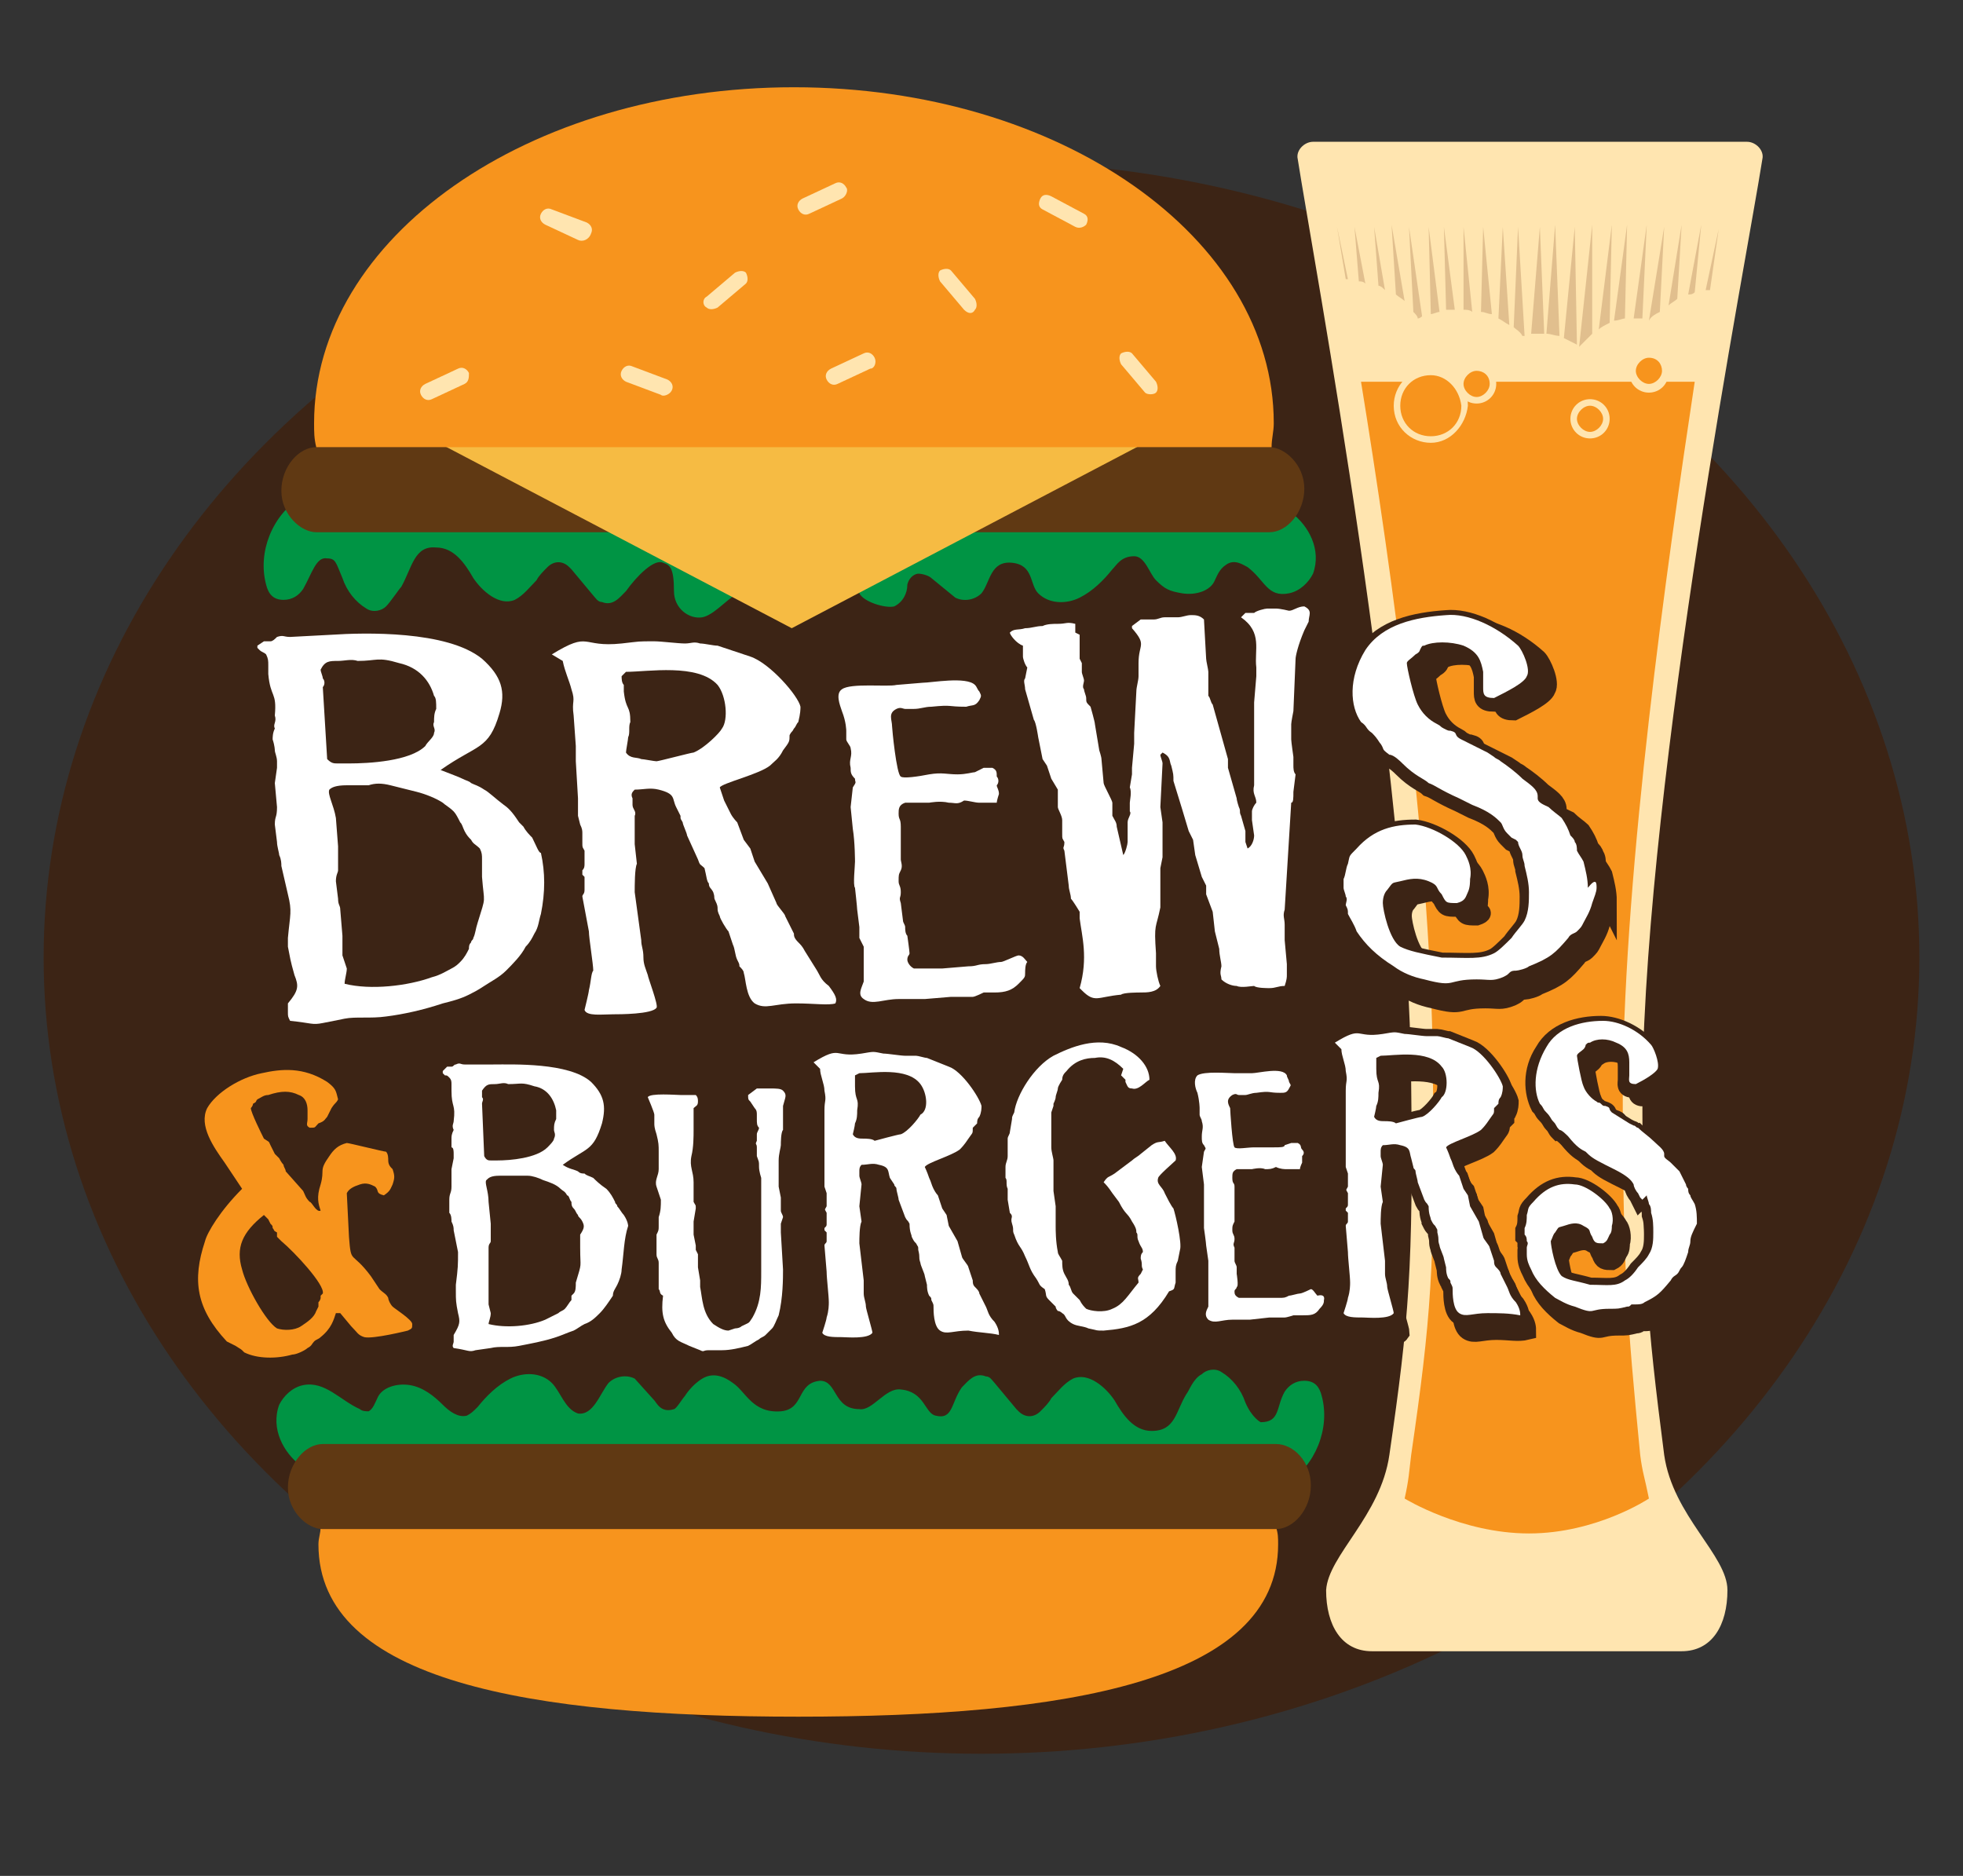
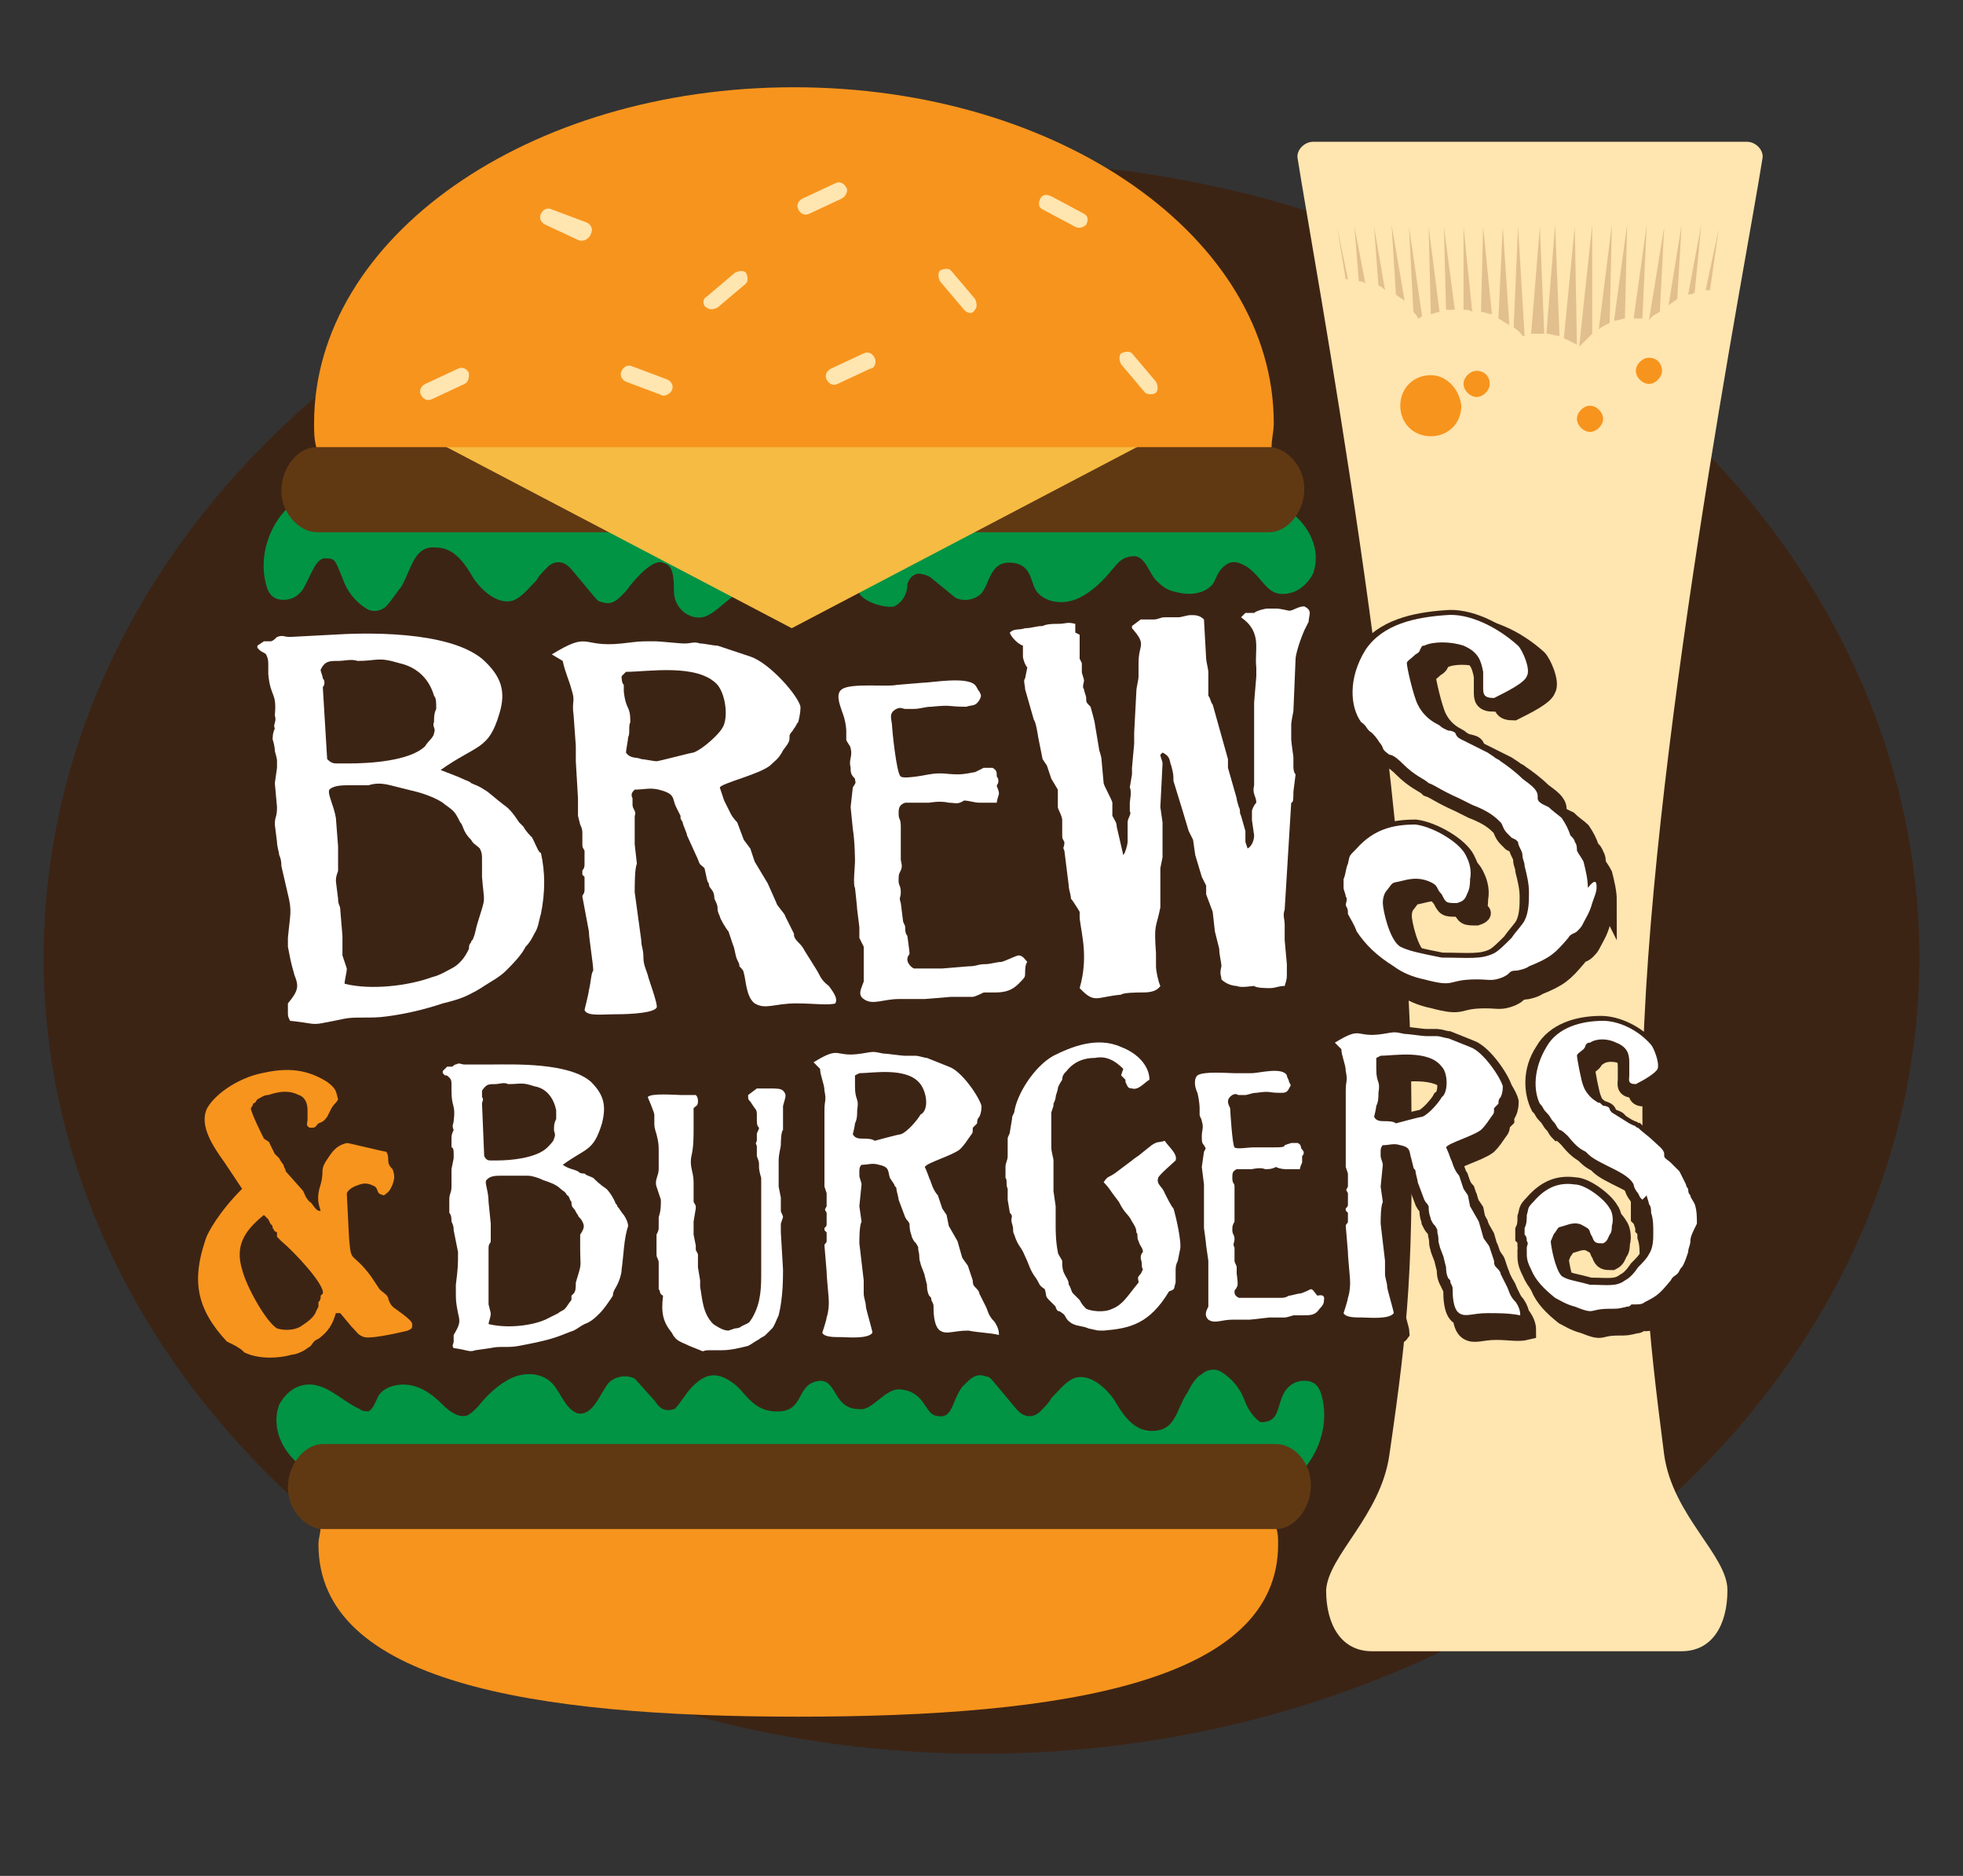
<svg xmlns="http://www.w3.org/2000/svg" version="1.1" id="Layer_1" x="0px" y="0px" viewBox="0 0 90 86" style="enable-background:new 0 0 90 86;" xml:space="preserve">
  <rect x="0" y="0" width="90" height="86" fill="#333333" stroke="none" />
  <style type="text/css">
	.st0{fill:#3C2415;}
	.st1{fill:#009444;}
	.st2{fill:#F7941D;}
	.st3{fill:#603913;}
	.st4{fill:#F6BB43;}
	.st5{fill:#FFE5B0;}
	.st6{fill:#FFFFFF;}
	.st7{fill:#3C2415;stroke:#3C2415;stroke-width:0.855;stroke-miterlimit:10;}
	.st8{opacity:0.5;}
	.st9{fill:#C49A6C;}
</style>
  <g>
    <ellipse class="st0" cx="45" cy="43.9" rx="43" ry="36.5" />
    <path class="st1" d="M59,68c1.3-0.8,2-2.5,1.6-4c-0.1-0.4-0.3-0.7-0.8-0.7c-0.4,0-0.7,0.2-0.9,0.5c-0.4,0.7-0.2,1.4-1.1,1.4   c0,0-0.4-0.2-0.7-0.9c-0.2-0.6-0.6-1.1-1.1-1.4c-0.3-0.2-0.7-0.1-0.9,0.1c-0.4,0.2-0.6,0.8-0.7,0.9c-0.5,0.8-0.5,1.7-1.6,1.7   c-0.8,0-1.3-0.7-1.7-1.4c-0.4-0.6-1.2-1.3-1.9-1c-0.4,0.2-0.7,0.6-1,0.9c-0.1,0.2-0.3,0.4-0.5,0.6c-0.3,0.3-0.7,0.3-1,0   c0,0-0.1-0.1-0.1-0.1l-1-1.2c-0.1-0.1-0.2-0.3-0.4-0.3c-0.5-0.2-0.8,0.2-1.1,0.5c-0.5,0.7-0.4,1.5-1.2,1.3   c-0.5-0.1-0.5-1.1-1.6-1.2c-0.7-0.1-1.3,1-1.9,0.9c-1.2,0-1-1.3-1.8-1.3c-1.1,0.1-0.7,1.3-1.8,1.4c-1.3,0.1-1.6-0.9-2.2-1.3   c-0.4-0.3-0.9-0.5-1.4-0.2c-0.5,0.3-0.8,0.8-0.8,0.8c-0.1,0.1-0.4,0.6-0.5,0.6c-0.6,0.2-0.8-0.3-0.9-0.4l-0.9-1   c-0.4-0.2-0.9-0.1-1.2,0.2c-0.4,0.5-0.7,1.5-1.4,1.4c-0.6-0.2-0.8-1-1.2-1.4c-0.5-0.5-1.3-0.5-1.9-0.2c-0.6,0.3-1.1,0.8-1.5,1.3   c-0.2,0.2-0.3,0.3-0.5,0.4c-0.4,0.1-0.8-0.2-1.1-0.5c-0.4-0.4-0.9-0.8-1.5-0.9c-0.6-0.1-1.3,0.1-1.5,0.6c-0.1,0.2-0.2,0.5-0.4,0.6   c-0.1,0-0.3,0-0.4-0.1c-0.9-0.4-1.6-1.3-2.6-1.1c-0.5,0.1-0.9,0.5-1.1,0.9c-0.4,1.1,0.2,2.2,1,2.8c0.7,0.5,1.5,0.7,2.3,0.8   c1.3,0.2,2.7,0.1,4-0.3L59,68z" />
    <path class="st1" d="M13.8,22.8c-1.3,0.8-2,2.5-1.6,4c0.1,0.4,0.3,0.7,0.8,0.7c0.4,0,0.7-0.2,0.9-0.5c0.4-0.7,0.6-1.5,1.1-1.4   c0.4,0,0.4,0.2,0.7,0.9c0.2,0.6,0.6,1.1,1.1,1.4c0.3,0.2,0.7,0.1,0.9-0.1c0.2-0.2,0.6-0.8,0.7-0.9C18.9,26,19,25,20,25.1   c0.8,0,1.3,0.7,1.7,1.4c0.4,0.6,1.2,1.3,1.9,1c0.4-0.2,0.7-0.6,1-0.9c0.1-0.2,0.3-0.4,0.5-0.6c0.3-0.3,0.7-0.3,1,0   c0,0,0.1,0.1,0.1,0.1l1,1.2c0.1,0.1,0.2,0.3,0.4,0.3c0.5,0.2,0.8-0.2,1.1-0.5c0.5-0.7,1.3-1.5,1.7-1.3c0.3,0.1,0.5,0.2,0.5,1.3   c0,0.8,0.7,1.3,1.3,1.2c0.5-0.1,1-0.7,1.6-1.1c0.9-0.6,1.8-0.7,2.8-0.5c0.8,0.1,2.4-0.2,2.8,0.5c0.2,0.4,1.2,0.7,1.6,0.6   c0.4-0.2,0.6-0.6,0.6-1c0.1-0.4,0.4-0.5,0.5-0.5c0.2,0,0.5,0.1,0.6,0.2l1.1,0.9c0.4,0.2,0.9,0.1,1.2-0.2c0.4-0.5,0.4-1.5,1.4-1.4   c1,0.1,0.8,1,1.2,1.4c0.5,0.5,1.3,0.5,1.9,0.2c0.6-0.3,1.1-0.8,1.5-1.3c0.2-0.2,0.4-0.6,1-0.6c0.5,0,0.7,0.8,1,1.1   c0.4,0.4,0.6,0.5,1.2,0.6c0.6,0.1,1.3-0.1,1.5-0.6c0.1-0.2,0.2-0.5,0.5-0.7c0.4-0.3,0.8,0,1,0.1c0.8,0.6,0.9,1.4,1.9,1.2   c0.5-0.1,0.9-0.5,1.1-0.9c0.4-1.1-0.2-2.2-1-2.8c-0.7-0.5-1.5-0.7-2.3-0.8c-1.3-0.2-2.7-0.1-4,0.3L13.8,22.8z" />
    <path class="st2" d="M14.7,70c0,0.3-0.1,0.5-0.1,0.8c0,6.3,9.8,7.9,22,7.9s22-1.6,22-7.9c0-0.3,0-0.5-0.1-0.8H14.7z" />
    <path class="st3" d="M58.5,66.2c-0.4,0-12.1,0-18.6,0c0,0-5.5,0-11.4,0c-6.5,0-13.3,0-13.7,0c-0.8,0-1.6,0.9-1.6,2   c0,1.1,0.9,1.9,1.6,1.9c0.4,0,7.3,0,13.7,0c5.9,0,11.4,0,11.4,0c6.5,0,18.2,0,18.6,0c0.8,0,1.6-0.9,1.6-2S59.3,66.2,58.5,66.2z" />
    <g>
      <path class="st3" d="M58.2,20.5c-0.4,0-12.1,0-18.6,0c0,0-5.5,0-11.4,0c-6.5,0-13.3,0-13.7,0c-0.8,0-1.6,0.9-1.6,2    c0,1.1,0.9,1.9,1.6,1.9c0.4,0,7.3,0,13.7,0c5.9,0,11.4,0,11.4,0c6.5,0,18.2,0,18.6,0c0.8,0,1.6-0.9,1.6-2S58.9,20.5,58.2,20.5z" />
      <polygon class="st4" points="52.5,20.3 36.3,28.8 20.1,20.3   " />
      <g>
        <path class="st2" d="M58.3,20.5c0-0.4,0.1-0.7,0.1-1.1c0-8.5-9.8-15.4-22-15.4s-22,6.9-22,15.4c0,0.4,0,0.7,0.1,1.1H58.3z" />
        <path class="st5" d="M21.3,17.6l-1.5,0.7c-0.2,0.1-0.4,0-0.5-0.2l0,0c-0.1-0.2,0-0.4,0.2-0.5l1.5-0.7c0.2-0.1,0.4,0,0.5,0.2l0,0     C21.5,17.3,21.5,17.5,21.3,17.6z" />
        <path class="st5" d="M39.9,16.9l-1.5,0.7c-0.2,0.1-0.4,0-0.5-0.2l0,0c-0.1-0.2,0-0.4,0.2-0.5l1.5-0.7c0.2-0.1,0.4,0,0.5,0.2l0,0     C40.2,16.6,40.1,16.9,39.9,16.9z" />
        <path class="st5" d="M38.6,9.1l-1.5,0.7c-0.2,0.1-0.4,0-0.5-0.2l0,0c-0.1-0.2,0-0.4,0.2-0.5l1.5-0.7c0.2-0.1,0.4,0,0.5,0.2l0,0     C38.9,8.7,38.8,9,38.6,9.1z" />
        <path class="st5" d="M49.3,10.4l-1.5-0.8c-0.2-0.1-0.2-0.3-0.1-0.5l0,0c0.1-0.2,0.3-0.2,0.5-0.1l1.5,0.8c0.2,0.1,0.2,0.3,0.1,0.5     l0,0C49.7,10.4,49.5,10.5,49.3,10.4z" />
        <path class="st5" d="M44.2,14.2l-1.1-1.3c-0.1-0.2-0.1-0.4,0-0.5l0,0c0.2-0.1,0.4-0.1,0.5,0l1.1,1.3c0.1,0.2,0.1,0.4,0,0.5l0,0     C44.6,14.4,44.4,14.4,44.2,14.2z" />
        <path class="st5" d="M52.5,18l-1.1-1.3c-0.1-0.2-0.1-0.4,0-0.5l0,0c0.2-0.1,0.4-0.1,0.5,0l1.1,1.3c0.1,0.2,0.1,0.4,0,0.5l0,0     C52.9,18.1,52.6,18.1,52.5,18z" />
        <path class="st5" d="M26.5,11L25,10.3c-0.2-0.1-0.3-0.3-0.2-0.5l0,0c0.1-0.2,0.3-0.3,0.5-0.2l1.6,0.6c0.2,0.1,0.3,0.3,0.2,0.5     l0,0C27,11,26.7,11.1,26.5,11z" />
        <path class="st5" d="M30.3,18.1l-1.6-0.6c-0.2-0.1-0.3-0.3-0.2-0.5l0,0c0.1-0.2,0.3-0.3,0.5-0.2l1.6,0.6c0.2,0.1,0.3,0.3,0.2,0.5     l0,0C30.7,18.1,30.4,18.2,30.3,18.1z" />
        <path class="st5" d="M32.4,13.6l1.3-1.1c0.2-0.1,0.4-0.1,0.5,0l0,0c0.1,0.2,0.1,0.4,0,0.5l-1.3,1.1c-0.2,0.1-0.4,0.1-0.5,0l0,0     C32.2,14,32.2,13.7,32.4,13.6z" />
      </g>
    </g>
    <g>
      <path class="st5" d="M80.8,7.3c0.1-0.4-0.3-0.8-0.7-0.8H60.2c-0.4,0-0.8,0.4-0.7,0.8c0.7,4.5,5.1,27.9,5.2,42.4    c0.1,8.4-0.1,10.8-1,17c-0.4,2.8-2.8,4.6-2.9,6.2c0,1.6,0.7,2.8,2.1,2.8h6.7h0.8h6.7c1.4,0,2.1-1.2,2.1-2.8c0-1.6-2.5-3.4-2.9-6.2    c-0.8-6.2-1-8.6-1-17C75.5,35.2,80.1,11.8,80.8,7.3z" />
-       <path class="st2" d="M74.4,49.7c0.1-10.2,2-23.6,3.3-32.2H62.4c1.4,8.6,3.3,22,3.3,32.2c0.1,8.4-0.1,10.8-1,17    c-0.1,0.8-0.1,1.1-0.3,2c0,0,2.6,1.6,5.7,1.6c3.1,0,5.5-1.6,5.5-1.6c-0.2-1-0.3-1.2-0.4-2C74.6,60.5,74.4,58.1,74.4,49.7z" />
    </g>
    <path class="st6" d="M24.8,41.9c-0.1,0.3-0.1,0.6-0.3,0.9c-0.1,0.2-0.2,0.4-0.4,0.6c-0.2,0.4-0.6,0.8-0.9,1.1   c-0.3,0.3-0.7,0.5-1,0.7c-0.3,0.2-0.5,0.3-0.7,0.4c-0.4,0.2-0.8,0.3-1.2,0.4c-0.9,0.3-1.8,0.5-2.6,0.6c-0.7,0.1-1.4,0-1.9,0.1   l-1,0.2c-0.5,0.1-0.5,0-1.5-0.1c-0.1-0.2-0.1-0.2-0.1-0.4l0-0.4c0.5-0.6,0.5-0.8,0.3-1.3c-0.2-0.7-0.2-0.8-0.3-1.3l0-0.4   c0.1-1.1,0.2-1.2,0-2l-0.3-1.3c0-0.1,0-0.3-0.1-0.5c0-0.1-0.1-0.4-0.1-0.6l-0.1-0.8c0-0.4,0.1-0.3,0.1-0.8l-0.1-1.1l0.1-0.7l0-0.3   c0-0.2-0.1-0.4-0.1-0.5c0,0,0-0.2-0.1-0.5c0-0.1,0-0.3,0.1-0.5c-0.1-0.2,0.1-0.3,0-0.6c0.1-1.1-0.2-0.8-0.3-1.9l0-0.4   c0-0.2,0-0.3-0.1-0.5c-0.1-0.1-0.2-0.1-0.3-0.2l-0.1-0.1l0-0.1l0.3-0.2l0.1,0l0.2,0c0.1,0,0.2-0.1,0.3-0.2c0.3-0.1,0.3,0,0.6,0   l1.9-0.1c1.5-0.1,5.3-0.2,6.9,1.1c0.9,0.8,1.1,1.5,0.8,2.5c-0.5,1.7-1,1.4-2.7,2.6c0.5,0.2,0.8,0.3,1,0.4c0.2,0.1,0.3,0.1,0.4,0.2   c0.2,0.1,0.3,0.1,0.6,0.3c0.2,0.1,0.5,0.4,0.9,0.7c0.3,0.2,0.5,0.5,0.7,0.8c0.1,0.1,0.1,0.1,0.2,0.2c0.1,0.2,0.3,0.4,0.4,0.5   c0.2,0.4,0.3,0.7,0.4,0.7C25,40,25,40.9,24.8,41.9z M19.9,31.9c-0.2-0.7-0.7-1.3-1.6-1.5c-1-0.3-1-0.1-1.9-0.1   c-0.3-0.1-0.6,0-0.9,0c-0.4,0-0.6,0-0.8,0.4c0,0.1,0.1,0.3,0.1,0.4c0.1,0.1,0.1,0.3,0,0.4l0.2,3.3c0.2,0.2,0.3,0.2,0.5,0.2   c0.2,0,0.4,0,0.5,0c0.9,0,2.8-0.1,3.5-0.8c0.1-0.2,0.4-0.4,0.4-0.6c0.1-0.2-0.1-0.3,0-0.5c0-0.2,0-0.4,0.1-0.6   C20,32.2,20,32,19.9,31.9z M22,38.9c-0.2-0.2-0.3-0.2-0.4-0.4c-0.1-0.1-0.2-0.2-0.3-0.4c-0.1-0.2-0.1-0.3-0.2-0.4   c-0.1-0.2-0.2-0.4-0.3-0.5c-0.2-0.2-0.4-0.3-0.5-0.4c-0.3-0.2-0.8-0.4-1.2-0.5c-0.4-0.1-0.8-0.2-1.2-0.3c-0.4-0.1-0.7-0.1-1,0   c-0.4,0-0.7,0-1,0c-0.5,0-0.7,0.1-0.8,0.2c-0.1,0.2,0.2,0.7,0.3,1.3l0.1,1.3l0,0.6c0,0.1,0,0.4,0,0.5c0,0.1-0.1,0.2-0.1,0.5   l0.1,0.8c0,0.3,0.1,0.3,0.1,0.5l0.1,1.2l0,0.9l0.2,0.6c0,0.2-0.1,0.5-0.1,0.7c1.2,0.3,2.9,0.1,4-0.3c0.4-0.1,0.7-0.3,0.9-0.4   c0.2-0.1,0.3-0.2,0.4-0.3c0.2-0.2,0.3-0.4,0.4-0.6c0-0.1,0-0.2,0.1-0.3c0-0.1,0.1-0.1,0.1-0.2c0.1-0.2,0.1-0.4,0.2-0.7   c0.4-1.3,0.3-0.8,0.2-2.1c0-0.2,0-0.6,0-0.8C22.1,39.2,22.1,39.1,22,38.9z" />
    <path class="st6" d="M36.5,46c-1,0-1.4,0.3-1.9,0c-0.4-0.3-0.4-1.1-0.5-1.4c0-0.1-0.1-0.2-0.2-0.3c0-0.1,0-0.1-0.1-0.3   c-0.1-0.2-0.1-0.5-0.2-0.7l-0.2-0.6C33.3,42.6,33,42.1,33,42c-0.2-0.4,0-0.3-0.2-0.7c-0.1-0.2,0-0.1-0.1-0.4   c-0.1-0.2-0.2-0.2-0.2-0.4c-0.1-0.1-0.1-0.3-0.2-0.7c-0.2-0.2-0.2-0.1-0.3-0.4l-0.5-1.1c0-0.1-0.2-0.5-0.2-0.6   c-0.1-0.2-0.1-0.1-0.1-0.3L31,37c-0.2-0.4,0-0.6-0.8-0.8c-0.4-0.1-0.7,0-1.1,0c-0.1,0.1-0.2,0.2-0.1,0.4l0,0.3   c0,0.2,0.2,0.3,0.1,0.5l0,1.3l0.1,0.9c-0.1,0.2-0.1,1-0.1,1.3l0.3,2.2c0,0.3,0.1,0.4,0.1,0.8c0,0.3,0.1,0.5,0.2,0.8   c0,0.1,0.5,1.4,0.4,1.5c-0.2,0.3-1.7,0.3-2,0.3c-0.5,0-1.2,0.1-1.3-0.2c0,0,0.2-0.8,0.2-0.9c0.1-0.4,0.1-0.8,0.2-0.9   c0-0.3-0.2-1.5-0.2-1.8l-0.3-1.6c0-0.1,0.1-0.1,0.1-0.3l0-0.6l-0.1-0.1c0-0.1,0-0.2,0-0.2c0.1-0.1,0.1-0.2,0.1-0.3l0-0.6   c-0.1-0.2-0.1-0.1-0.1-0.4c0-0.1,0-0.3,0-0.4c0-0.1,0-0.2-0.1-0.4l-0.1-0.4l0-0.3c0-0.2,0-0.4,0-0.5l-0.1-1.7c0-0.2,0-0.5,0-0.7   l-0.1-1.4c-0.1-0.7,0.1-0.6-0.1-1.2c-0.1-0.4-0.3-0.8-0.4-1.3l-0.5-0.3c1.8-1.1,1.3-0.3,3.2-0.5c0.9-0.1,0.7-0.1,1.5-0.1   c0.3,0,1.1,0.1,1.4,0.1c0.3,0,0.4-0.1,0.7,0c0.2,0,0.6,0.1,0.8,0.1l1.5,0.5c0.9,0.3,2.2,1.8,2.3,2.3c0,0.1,0,0.3-0.1,0.7   c-0.1,0.1-0.1,0.2-0.2,0.3c-0.1,0.2-0.1,0.1-0.2,0.3c0,0.3,0,0.3-0.3,0.7c-0.2,0.4-0.4,0.5-0.6,0.7c-0.5,0.4-2.2,0.8-2.3,1   c0,0,0.1,0.3,0.2,0.6c0.1,0.2,0.2,0.4,0.3,0.6c0.1,0.2,0.3,0.4,0.3,0.4l0.3,0.8l0.3,0.4l0.2,0.6l0.6,1l0.4,0.9   c0,0.1,0.4,0.5,0.4,0.6l0.4,0.8c0,0.1,0,0.2,0.2,0.4c0.1,0.1,0.2,0.2,0.3,0.4l0.5,0.8c0.2,0.3,0.2,0.5,0.6,0.8   c0.3,0.4,0.4,0.6,0.3,0.8C38,46.1,37.3,46,36.5,46z M32.9,31.4c-0.9-1-3.2-0.6-4.2-0.6L28.5,31c0,0.1,0,0.3,0.1,0.4l0,0.3   c0.1,0.9,0.3,0.6,0.3,1.4c-0.1,0.2,0,0.5-0.1,0.7c0,0.1-0.1,0.6-0.1,0.7c0.2,0.3,0.5,0.2,0.7,0.3c0.1,0,0.6,0.1,0.7,0.1   c0.1,0,1.6-0.4,1.7-0.4c0.5-0.2,1.2-0.9,1.3-1.1C33.4,33,33.3,31.9,32.9,31.4z" />
    <path class="st6" d="M47,44.6c0,0.2,0,0.2-0.3,0.5c-0.3,0.3-0.6,0.4-1.1,0.4c-0.1,0-0.4,0-0.5,0c0,0-0.4,0.2-0.5,0.2l-1,0l-1.2,0.1   l-1.2,0c-0.7,0-1.2,0.3-1.6,0c-0.3-0.2-0.1-0.5,0-0.8c0-0.1,0-0.5,0-0.6c0-0.2,0-0.4,0-0.6l0-0.4L39.4,43l0-0.5l-0.1-0.8   c0-0.1-0.1-1-0.1-1c-0.1-0.1,0-1,0-1.2c0,0,0-0.9-0.1-1.5L39,37l0.1-0.9c0.2-0.3,0.1-0.2,0.1-0.4C39,35.5,39,35.4,39,35.2   c-0.1-0.4,0.1-0.5,0-0.9c0-0.1-0.2-0.3-0.2-0.4l0-0.4c0,0,0-0.4-0.2-0.9c-0.1-0.3-0.3-0.8,0-1c0.4-0.3,2.1-0.1,2.5-0.2l1.2-0.1   c0.4,0,2-0.3,2.4,0.1c0.1,0.1,0.1,0.2,0.2,0.3c0.1,0.2,0.1,0.2,0,0.4c-0.2,0.3-0.3,0.2-0.6,0.3c-0.9,0-0.6-0.1-1.6,0   c-0.3,0-0.5,0.1-0.8,0.1l-0.4,0c-0.1,0-0.2-0.1-0.4,0c-0.4,0.2-0.2,0.5-0.2,0.8c0,0.1,0.2,2.2,0.4,2.3c0.1,0.1,0.8,0,1.3-0.1   c0.6-0.1,0.8,0,1.3,0c0.4,0,0.7-0.1,0.8-0.1l0.4-0.2l0.4,0c0.2,0.1,0.2,0.2,0.2,0.4c0.1,0.1,0.1,0.3,0,0.4c0,0.1,0.1,0.2,0.1,0.4   c0,0-0.1,0.3-0.1,0.4c-0.1,0-0.2,0-0.4,0c0,0-0.3,0-0.4,0c-0.2,0-0.5-0.1-0.7-0.1c-0.3,0.2-0.4,0.1-0.7,0.1c-0.4-0.1-0.9,0-0.9,0   l-1.1,0c-0.3,0.1-0.3,0.3-0.3,0.5c0,0.3,0.1,0.2,0.1,0.6c0,0,0,0.5,0,0.5l0,1c0,0.1,0.1,0.3,0,0.5c-0.1,0.2-0.1,0.2-0.1,0.5   c0,0.2,0.1,0.2,0.1,0.5c0,0.3-0.1,0.2,0,0.5l0.1,0.8c0,0.1,0.1,0.2,0.1,0.3c0,0.1,0,0.3,0.1,0.4c0,0,0.1,0.7,0.1,0.8   c0,0.1-0.1,0.1-0.1,0.3c0,0.1,0.1,0.3,0.3,0.4l0.5,0l0.8,0l1.2-0.1c0.4,0,0.4-0.1,0.8-0.1c0.2,0,0.5-0.1,0.7-0.1   c0.1,0,0.7-0.3,0.8-0.3c0.2,0,0.3,0.2,0.4,0.3C47,44.2,47,44.5,47,44.6z" />
    <path class="st6" d="M59.8,28.9c-0.3,0.7-0.4,1.2-0.4,1.3l-0.1,2.4c0,0-0.1,0.5-0.1,0.6l0,0.3c0,0.1,0,0.3,0,0.4   c0,0.1,0.1,0.8,0.1,0.8l0,0.4c0,0.1,0,0.3,0.1,0.4l-0.1,0.8c0,0.3,0,0.5-0.1,0.5l-0.3,4.9c-0.1,0.3,0,0.4,0,0.7l0,0.7l0.1,1.1   c0,0.1,0,0.3,0,0.5c0,0.1,0,0.2-0.1,0.5c-0.3,0-0.4,0.1-0.7,0.1c-0.1,0-0.6,0-0.7-0.1c-0.1,0-0.6,0.1-0.8,0c-0.2,0-0.5-0.1-0.7-0.3   c0-0.2-0.1-0.2,0-0.6c0-0.2-0.1-0.5-0.1-0.8l-0.2-0.8l-0.1-0.9l-0.3-0.8l0-0.4l-0.2-0.4l-0.3-1l-0.1-0.7l-0.2-0.4l-0.3-1l-0.4-1.3   c0-0.3,0-0.3-0.1-0.7c-0.1-0.2,0-0.4-0.4-0.6l-0.1,0.1c0,0.1,0.1,0.3,0.1,0.4L53.2,37l0.1,0.7l0,0.6c0,0.2,0,0.4,0,0.7l0,0.3   l-0.1,0.5l0,1.1c0,0.3,0,0.3,0,0.4l0,0.3c-0.2,1-0.3,0.7-0.2,2.1l0,0.6c0,0.2,0.1,0.7,0.2,0.9c-0.2,0.3-0.6,0.3-0.9,0.3   c-0.1,0-0.8,0-0.9,0.1c-1.1,0.1-1.2,0.4-1.8-0.2l-0.1-0.1c0.4-1.4,0.1-2.4,0-3.2l0-0.3c0,0-0.3-0.5-0.4-0.6c0-0.2-0.1-0.4-0.1-0.6   l-0.2-1.6c-0.1-0.2,0-0.1,0-0.4c-0.1-0.2-0.1-0.1-0.1-0.4l0-0.6c0-0.2-0.2-0.5-0.2-0.6l0-0.8l-0.3-0.5l-0.2-0.6l-0.2-0.3l-0.2-1   c0,0-0.1-0.7-0.2-0.8L47,31.6c0-0.2-0.1-0.4,0-0.5l0.1-0.5c-0.1-0.1-0.2-0.4-0.2-0.5l0-0.5c-0.3-0.1-0.6-0.5-0.6-0.6   c0.2-0.2,0.4-0.1,0.7-0.2c0.3,0,0.5-0.1,0.8-0.1c0.2-0.1,0.5-0.1,0.7-0.1c0.4,0,0.4-0.1,0.8,0l0,0.4l0.2,0.1l0,0.5l0,0.6l0.1,0.2   l0,0.4c0,0.1,0.1,0.3,0.1,0.4c0,0.1-0.1,0.3,0,0.4c0,0.1,0.1,0.3,0.1,0.4c0,0.2,0,0.2,0.2,0.4c0,0,0.2,0.7,0.2,0.8l0.2,1.2   c0,0,0.1,0.3,0.1,0.4l0.1,1.1c0,0.1,0.4,0.8,0.4,0.9l0,0.6c0.1,0.2,0.2,0.3,0.2,0.5l0.3,1.3c0.1-0.1,0.2-0.5,0.2-0.6   c0-0.2,0-0.4,0-0.6l0-0.3c0-0.2,0.2-0.4,0.1-0.5l0-0.4c0-0.1,0.1-0.5,0-0.7l0.1-0.6c0-0.1,0-0.2,0-0.3l0.1-1.1c0-0.3,0-0.4,0-0.5   l0.1-1.9c0-0.2,0.1-0.5,0.1-0.7l0-0.6c0-0.9,0.4-0.8-0.3-1.6l0-0.1l0.4-0.3l0.6,0c0.2,0,0.3-0.1,0.5-0.1l0.6,0   c0.2,0,0.4-0.1,0.6-0.1c0.2,0,0.4,0,0.6,0.2l0.1,1.8c0,0.1,0.1,0.5,0.1,0.6l0,0.6l0,0.5c0.1,0.1,0.1,0.3,0.2,0.4l0.7,2.5l0,0.1   l0,0.1c0,0.1,0,0.1,0,0.2l0.4,1.4c0,0.1,0.1,0.4,0.1,0.4c0.1,0.2,0,0.2,0.1,0.4l0.2,0.7c0,0.1,0,0.5,0,0.5l0.1,0.3   c0.2-0.1,0.3-0.4,0.3-0.6l-0.1-0.7l0-0.3l0-0.1c0-0.1,0.1-0.3,0.2-0.4c0-0.3-0.2-0.4-0.1-0.8l0-0.4c0-0.3,0-0.5,0-0.7l0-2.7   l0.1-1.2l0-0.4c-0.1-0.8,0.3-1.6-0.7-2.3l0.2-0.2l0.4,0c0.1-0.1,0.5-0.2,0.6-0.2l0.4,0c0.2,0,0.6,0.1,0.6,0.1   c0.2,0,0.4-0.2,0.7-0.2c0.4,0.2,0.2,0.4,0.2,0.7L59.8,28.9z" />
    <g>
      <path class="st7" d="M73.6,41.6c0,0.2-0.1,0.4-0.2,0.7c-0.1,0.4-0.3,0.7-0.4,0.9c-0.1,0.2-0.1,0.2-0.3,0.4    c-0.1,0.1-0.3,0.1-0.4,0.3c-0.6,0.7-0.8,0.9-1.8,1.3c-0.1,0.1-0.5,0.2-0.6,0.2c-0.1,0-0.2,0-0.3,0.1c-0.1,0.1-0.1,0.1-0.3,0.2    c-0.5,0.2-0.6,0.1-1.2,0.1c-1.4,0-0.9,0.4-2.4,0c-0.5-0.1-1-0.3-1.4-0.6c-0.8-0.5-1.3-1-1.7-1.6c-0.1-0.3-0.3-0.6-0.4-0.8    c0-0.2,0-0.2-0.1-0.4c0-0.1,0.1-0.3,0-0.4c0-0.1-0.1-0.3-0.1-0.4c0,0,0-0.2,0-0.4c0.1-0.2,0.1-0.5,0.2-0.7c0.1-0.4,0-0.3,0.4-0.7    c0.8-0.9,1.7-1.1,2.7-1.1c0.8,0.1,2,0.8,2.3,1.4c0.1,0.2,0.3,0.6,0.2,1.1c0,0.1,0,0.4-0.1,0.6C68,41.8,68,41.9,67.7,42    c-0.5,0-0.5,0-0.7-0.4c-0.3-0.3-0.1-0.4-0.6-0.6c-0.5-0.2-0.9-0.1-1.3,0c-0.4,0.1-0.3,0-0.6,0.4c-0.1,0.1-0.2,0.3-0.2,0.6    c0,0.3,0.3,1.7,0.8,2c0.4,0.2,0.9,0.3,1.9,0.5c1.2,0,1.8,0.1,2.4-0.2c0.2-0.1,0.5-0.4,0.8-0.7c0.2-0.3,0.5-0.6,0.6-0.8    c0.2-0.4,0.2-0.9,0.2-1.3c0-0.4-0.1-0.8-0.2-1.2c0-0.2-0.1-0.3-0.1-0.5c0-0.2-0.2-0.4-0.2-0.6l-0.1-0.1L70.2,39L70,38.8    c-0.2-0.2-0.2-0.4-0.3-0.5c-0.2-0.2-0.5-0.5-1.3-0.8l-0.6-0.3c-0.9-0.4-1.1-0.6-1.4-0.7c-0.2-0.2-0.6-0.3-1.2-0.9    c-0.1-0.1-0.4-0.4-0.6-0.4c-0.4-0.3-0.2-0.2-0.4-0.5c-0.1-0.1-0.1-0.2-0.4-0.5c-0.3-0.2-0.2-0.3-0.5-0.5c-0.5-0.7-0.6-2,0.2-3.3    c0.8-1.2,2.3-1.5,3.7-1.6c1-0.1,2.3,0.5,3.3,1.4c0.2,0.2,0.6,1.1,0.4,1.4c-0.1,0.3-0.9,0.7-1.5,1c-0.5,0-0.5-0.2-0.5-0.5    c0-0.2,0-0.5,0-0.7c-0.1-0.5-0.2-0.9-0.9-1.2c-0.6-0.2-1.4-0.2-1.8,0c-0.1,0-0.1,0-0.2,0.2c0,0,0,0.1-0.2,0.2    c-0.2,0.2-0.4,0.3-0.4,0.4c0,0.2,0.3,1.5,0.5,1.9c0.2,0.4,0.5,0.7,0.9,0.9c0.2,0.1,0.1,0.1,0.3,0.2c0.2,0.1,0.2,0.1,0.3,0.1    c0.4,0.1,0.1,0.2,0.5,0.4l1.2,0.6l0.3,0.2c0.1,0.1,0.2,0.1,0.3,0.2c0.3,0.2,0.7,0.5,1,0.8c0.4,0.3,0.7,0.5,0.7,0.8l0,0.1    c0,0.2,0.3,0.3,0.5,0.4c0.2,0.2,0.5,0.4,0.6,0.5c0.2,0.3,0.3,0.5,0.4,0.8c0.1,0.1,0.2,0.2,0.2,0.3c0.1,0.1,0.1,0.3,0.1,0.4    c0.1,0.2,0.2,0.3,0.3,0.5c0.1,0.4,0.2,0.8,0.2,1.2C73.6,41.1,73.6,41.3,73.6,41.6z" />
      <path class="st7" d="M68.6,61c-0.7,0-1,0.2-1.3,0C67,60.8,67,60.1,67,59.9c0-0.1,0-0.1-0.1-0.3c0-0.1,0-0.1-0.1-0.2    c-0.1-0.2-0.1-0.4-0.1-0.5l-0.1-0.4c0-0.1-0.2-0.5-0.2-0.6c-0.1-0.3,0-0.2-0.1-0.6c0-0.2,0-0.1-0.1-0.3c-0.1-0.1-0.1-0.1-0.2-0.3    c0-0.1-0.1-0.2-0.1-0.6c-0.1-0.2-0.1-0.1-0.2-0.3l-0.3-0.8c0-0.1-0.1-0.4-0.1-0.5c0-0.1-0.1-0.1-0.1-0.2L65,54    c-0.1-0.3,0-0.5-0.5-0.6c-0.3-0.1-0.5,0-0.8,0c-0.1,0.1-0.1,0.2-0.1,0.3l0,0.2c0,0.1,0.1,0.3,0.1,0.4l-0.1,1l0.1,0.7    c-0.1,0.2-0.1,0.8-0.1,1l0.2,1.7c0,0.2,0,0.3,0,0.6c0,0.2,0.1,0.4,0.1,0.6c0,0.1,0.3,1.1,0.3,1.2c-0.2,0.3-1.2,0.2-1.4,0.2    c-0.4,0-0.8,0-0.9-0.2c0,0,0.2-0.6,0.2-0.7c0.1-0.3,0.1-0.6,0.1-0.7c0-0.3-0.1-1.1-0.1-1.4l-0.1-1.2c0-0.1,0.1-0.1,0.1-0.2l0-0.4    L62,56.4c0-0.1,0-0.1,0-0.1c0.1-0.1,0.1-0.1,0.1-0.2l0-0.5c-0.1-0.2-0.1-0.1,0-0.3c0-0.1,0-0.2,0-0.3c0,0,0-0.1,0-0.3L62,54.2    l0-0.2c0-0.1,0-0.3,0-0.4l0-1.3c0-0.2,0-0.4,0-0.5l0-1.1c0-0.5,0.1-0.4,0-0.9c0-0.3-0.2-0.7-0.2-1l-0.3-0.3    c1.3-0.8,0.9-0.2,2.2-0.4c0.6-0.1,0.5-0.1,1,0c0.2,0,0.8,0.1,1,0.1c0.2,0,0.3,0,0.5,0c0.1,0,0.4,0.1,0.5,0.1l1,0.4    c0.6,0.2,1.4,1.4,1.5,1.8c0,0.1,0,0.3-0.1,0.5c-0.1,0.1-0.1,0.2-0.1,0.3c-0.1,0.1-0.1,0.1-0.2,0.2c0,0.3,0,0.2-0.2,0.5    c-0.2,0.3-0.3,0.4-0.4,0.5c-0.4,0.3-1.5,0.6-1.6,0.8c0,0,0.1,0.2,0.2,0.5c0.1,0.2,0.1,0.3,0.2,0.5c0.1,0.2,0.2,0.3,0.2,0.3    l0.2,0.6l0.2,0.3l0.1,0.5l0.4,0.7l0.2,0.7c0,0.1,0.3,0.4,0.3,0.5l0.2,0.6c0,0.1,0,0.2,0.1,0.3c0.1,0.1,0.2,0.2,0.2,0.3l0.3,0.6    c0.1,0.2,0.1,0.4,0.4,0.7c0.2,0.3,0.2,0.5,0.2,0.6C69.6,61.1,69.2,61,68.6,61z M66.5,49.7c-0.6-0.8-2.2-0.5-2.8-0.5l-0.2,0.1    c0,0.1,0,0.2,0,0.3l0,0.2c0,0.7,0.2,0.5,0.1,1.1c0,0.2,0,0.4-0.1,0.6c0,0.1-0.1,0.5-0.1,0.5c0.1,0.2,0.3,0.2,0.5,0.2    c0.1,0,0.4,0,0.5,0.1c0,0,1.1-0.3,1.2-0.3c0.3-0.1,0.8-0.7,0.9-0.9C66.8,50.9,66.8,50.1,66.5,49.7z" />
      <path class="st7" d="M77.9,57.7c0,0.2-0.1,0.3-0.1,0.5c-0.1,0.3-0.2,0.6-0.3,0.7c-0.1,0.1-0.1,0.2-0.2,0.3    c-0.1,0.1-0.2,0.1-0.3,0.3c-0.5,0.6-0.6,0.7-1.2,1c-0.1,0.1-0.3,0.1-0.4,0.1c-0.1,0-0.1,0-0.2,0c-0.1,0.1-0.1,0.1-0.2,0.1    c-0.4,0.1-0.4,0.1-0.8,0.1c-1,0-0.6,0.3-1.6-0.1c-0.4-0.1-0.7-0.3-0.9-0.4c-0.5-0.4-0.9-0.8-1.1-1.3c-0.1-0.2-0.2-0.4-0.2-0.7    c0-0.1,0-0.2,0-0.3c0-0.1,0.1-0.2,0-0.3c0-0.1,0-0.2-0.1-0.3c0,0,0-0.1,0-0.3c0.1-0.2,0.1-0.4,0.1-0.6c0.1-0.3,0-0.3,0.3-0.6    c0.6-0.7,1.2-0.9,1.9-0.8c0.5,0,1.4,0.7,1.6,1.1c0.1,0.1,0.2,0.5,0.1,0.8c0,0.1,0,0.3-0.1,0.4c-0.1,0.2-0.1,0.3-0.3,0.4    c-0.3,0-0.4,0-0.5-0.3c-0.2-0.3,0-0.3-0.4-0.5c-0.3-0.2-0.6-0.1-0.9,0c-0.3,0.1-0.2,0-0.4,0.3c-0.1,0.1-0.1,0.2-0.2,0.4    c0,0.2,0.2,1.3,0.5,1.6c0.3,0.2,0.6,0.2,1.3,0.4c0.8,0,1.2,0.1,1.6-0.2c0.2-0.1,0.4-0.3,0.6-0.6c0.2-0.2,0.4-0.4,0.5-0.6    c0.2-0.3,0.2-0.7,0.2-1c0-0.3,0-0.6-0.1-0.9c0-0.1,0-0.3-0.1-0.4c0-0.1-0.1-0.3-0.1-0.4l-0.1-0.1l-0.1-0.1l-0.1-0.2    c-0.1-0.1-0.2-0.3-0.2-0.4c-0.1-0.2-0.3-0.4-0.9-0.7l-0.4-0.2c-0.6-0.3-0.7-0.4-0.9-0.6c-0.2-0.1-0.4-0.2-0.8-0.7    c-0.1-0.1-0.3-0.3-0.4-0.3c-0.2-0.2-0.1-0.2-0.3-0.4c-0.1-0.1-0.1-0.2-0.3-0.4c-0.2-0.2-0.1-0.2-0.3-0.4c-0.3-0.6-0.4-1.6,0.2-2.5    c0.5-0.9,1.6-1.2,2.6-1.2c0.7,0,1.6,0.4,2.2,1.1c0.1,0.1,0.4,0.8,0.3,1.1c-0.1,0.2-0.6,0.5-1,0.7c-0.4,0-0.3-0.2-0.3-0.4    c0-0.2,0-0.4,0-0.6c0-0.4-0.1-0.7-0.6-0.9c-0.4-0.2-0.9-0.2-1.2,0c-0.1,0-0.1,0-0.2,0.1c0,0,0,0.1-0.1,0.2    c-0.1,0.1-0.3,0.2-0.3,0.3c0,0.1,0.2,1.2,0.3,1.4c0.1,0.3,0.4,0.6,0.6,0.7c0.1,0.1,0.1,0,0.2,0.1c0.1,0.1,0.1,0.1,0.2,0.1    c0.3,0.1,0.1,0.1,0.3,0.3l0.8,0.5l0.2,0.1c0.1,0,0.1,0.1,0.2,0.1c0.2,0.2,0.5,0.4,0.7,0.6c0.2,0.2,0.5,0.4,0.5,0.6l0,0.1    c0,0.1,0.2,0.2,0.3,0.3c0.1,0.1,0.3,0.3,0.4,0.4c0.1,0.2,0.2,0.4,0.3,0.6c0,0.1,0.1,0.2,0.1,0.2c0,0.1,0,0.2,0.1,0.3    c0,0.1,0.1,0.2,0.2,0.4c0.1,0.3,0.1,0.6,0.1,0.9C78,57.4,78,57.6,77.9,57.7z" />
    </g>
    <g>
      <path class="st7" d="M73.2,40.9c0,0.2-0.1,0.4-0.2,0.7c-0.1,0.4-0.3,0.7-0.4,0.9c-0.1,0.2-0.1,0.2-0.3,0.4    c-0.1,0.1-0.3,0.1-0.4,0.3c-0.6,0.7-0.8,0.9-1.8,1.3c-0.1,0.1-0.5,0.2-0.6,0.2c-0.1,0-0.2,0-0.3,0.1c-0.1,0.1-0.1,0.1-0.3,0.2    c-0.5,0.2-0.6,0.1-1.2,0.1c-1.4,0-0.9,0.4-2.4,0c-0.5-0.1-1-0.3-1.4-0.6c-0.8-0.5-1.3-1-1.7-1.6c-0.1-0.3-0.3-0.6-0.4-0.8    c0-0.2,0-0.2-0.1-0.4c0-0.1,0.1-0.3,0-0.4c0-0.1-0.1-0.3-0.1-0.4c0,0,0-0.2,0-0.4c0.1-0.2,0.1-0.5,0.2-0.7c0.1-0.4,0-0.3,0.4-0.7    c0.8-0.9,1.7-1.1,2.7-1.1c0.8,0.1,2,0.8,2.3,1.4c0.1,0.2,0.3,0.6,0.2,1.1c0,0.1,0,0.4-0.1,0.6c-0.1,0.2-0.1,0.4-0.5,0.5    c-0.5,0-0.5,0-0.7-0.4c-0.3-0.3-0.1-0.4-0.6-0.6c-0.5-0.2-0.9-0.1-1.3,0c-0.4,0.1-0.3,0-0.6,0.4c-0.1,0.1-0.2,0.3-0.2,0.6    c0,0.3,0.3,1.7,0.8,2c0.4,0.2,0.9,0.3,1.9,0.5c1.2,0,1.8,0.1,2.4-0.2c0.2-0.1,0.5-0.4,0.8-0.7c0.2-0.3,0.5-0.6,0.6-0.8    c0.2-0.4,0.2-0.9,0.2-1.3c0-0.4-0.1-0.8-0.2-1.2c0-0.2-0.1-0.3-0.1-0.5c0-0.2-0.2-0.4-0.2-0.6l-0.1-0.1l-0.2-0.1l-0.2-0.2    c-0.2-0.2-0.2-0.4-0.3-0.5c-0.2-0.2-0.5-0.5-1.3-0.8l-0.6-0.3c-0.9-0.4-1.1-0.6-1.4-0.7c-0.2-0.2-0.6-0.3-1.2-0.9    c-0.1-0.1-0.4-0.4-0.6-0.4c-0.4-0.3-0.2-0.2-0.4-0.5c-0.1-0.1-0.1-0.2-0.4-0.5c-0.3-0.2-0.2-0.3-0.5-0.5c-0.5-0.7-0.6-2,0.2-3.3    c0.8-1.2,2.3-1.5,3.7-1.6c1-0.1,2.3,0.5,3.3,1.4c0.2,0.2,0.6,1.1,0.4,1.4c-0.1,0.3-0.9,0.7-1.5,1c-0.5,0-0.5-0.2-0.5-0.5    c0-0.2,0-0.5,0-0.7c-0.1-0.5-0.2-0.9-0.9-1.2c-0.6-0.2-1.4-0.2-1.8,0c-0.1,0-0.1,0-0.2,0.2c0,0,0,0.1-0.2,0.2    c-0.2,0.2-0.4,0.3-0.4,0.4c0,0.2,0.3,1.5,0.5,1.9c0.2,0.4,0.5,0.7,0.9,0.9c0.2,0.1,0.1,0.1,0.3,0.2c0.2,0.1,0.2,0.1,0.3,0.1    c0.4,0.1,0.1,0.2,0.5,0.4l1.2,0.6l0.3,0.2c0.1,0.1,0.2,0.1,0.3,0.2c0.3,0.2,0.7,0.5,1,0.8c0.4,0.3,0.7,0.5,0.7,0.8l0,0.1    c0,0.2,0.3,0.3,0.5,0.4c0.2,0.2,0.5,0.4,0.6,0.5c0.2,0.3,0.3,0.5,0.4,0.8c0.1,0.1,0.2,0.2,0.2,0.3s0.1,0.3,0.1,0.4    c0.1,0.2,0.2,0.3,0.3,0.5c0.1,0.4,0.2,0.8,0.2,1.2C73.2,40.4,73.2,40.6,73.2,40.9z" />
      <path class="st7" d="M68.2,60.3c-0.7,0-1,0.2-1.3,0c-0.3-0.2-0.3-0.9-0.3-1.1c0-0.1,0-0.1-0.1-0.3c0-0.1,0-0.1-0.1-0.2    c-0.1-0.2-0.1-0.4-0.1-0.5l-0.1-0.4c0-0.1-0.2-0.5-0.2-0.6c-0.1-0.3,0-0.2-0.1-0.6c0-0.2,0-0.1-0.1-0.3c-0.1-0.1-0.1-0.1-0.2-0.3    c0-0.1-0.1-0.2-0.1-0.6c-0.1-0.2-0.1-0.1-0.2-0.3l-0.3-0.8c0-0.1-0.1-0.4-0.1-0.5c0-0.1-0.1-0.1-0.1-0.2l-0.1-0.4    c-0.1-0.3,0-0.5-0.5-0.6c-0.3-0.1-0.5,0-0.8,0c-0.1,0.1-0.1,0.2-0.1,0.3l0,0.2c0,0.1,0.1,0.3,0.1,0.4l-0.1,1l0.1,0.7    c-0.1,0.2-0.1,0.8-0.1,1l0.2,1.7c0,0.2,0,0.3,0,0.6c0,0.2,0.1,0.4,0.1,0.6c0,0.1,0.3,1.1,0.3,1.2c-0.2,0.3-1.2,0.2-1.4,0.2    c-0.4,0-0.8,0-0.9-0.2c0,0,0.2-0.6,0.2-0.7c0.1-0.3,0.1-0.6,0.1-0.7c0-0.3-0.1-1.1-0.1-1.4l-0.1-1.2c0-0.1,0.1-0.1,0.1-0.2l0-0.4    l-0.1-0.1c0-0.1,0-0.1,0-0.1c0.1-0.1,0.1-0.1,0.1-0.2l0-0.5c-0.1-0.2-0.1-0.1,0-0.3c0-0.1,0-0.2,0-0.3c0,0,0-0.1,0-0.3l-0.1-0.3    l0-0.2c0-0.1,0-0.3,0-0.4l0-1.3c0-0.2,0-0.4,0-0.5l0-1.1c0-0.5,0.1-0.4,0-0.9c0-0.3-0.2-0.7-0.2-1l-0.3-0.3    c1.3-0.8,0.9-0.2,2.2-0.4c0.6-0.1,0.5-0.1,1,0c0.2,0,0.8,0.1,1,0.1c0.2,0,0.3,0,0.5,0c0.1,0,0.4,0.1,0.5,0.1l1,0.4    c0.6,0.2,1.4,1.4,1.5,1.8c0,0.1,0,0.3-0.1,0.5c-0.1,0.1-0.1,0.2-0.1,0.3c-0.1,0.1-0.1,0.1-0.2,0.2c0,0.3,0,0.2-0.2,0.5    c-0.2,0.3-0.3,0.4-0.4,0.5c-0.4,0.3-1.5,0.6-1.6,0.8c0,0,0.1,0.2,0.2,0.5c0.1,0.2,0.1,0.3,0.2,0.5c0.1,0.2,0.2,0.3,0.2,0.3    l0.2,0.6l0.2,0.3l0.1,0.5l0.4,0.7l0.2,0.7c0,0.1,0.3,0.4,0.3,0.5l0.2,0.6c0,0.1,0,0.2,0.1,0.3c0.1,0.1,0.2,0.2,0.2,0.3l0.3,0.6    c0.1,0.2,0.1,0.4,0.4,0.7c0.2,0.3,0.2,0.5,0.2,0.6C69.2,60.3,68.7,60.3,68.2,60.3z M66.1,49c-0.6-0.8-2.2-0.5-2.8-0.5l-0.2,0.1    c0,0.1,0,0.2,0,0.3l0,0.2c0,0.7,0.2,0.5,0.1,1.1c0,0.2,0,0.4-0.1,0.6c0,0.1-0.1,0.5-0.1,0.5c0.1,0.2,0.3,0.2,0.5,0.2    c0.1,0,0.4,0,0.5,0.1c0,0,1.1-0.3,1.2-0.3c0.3-0.1,0.8-0.7,0.9-0.9C66.4,50.2,66.4,49.4,66.1,49z" />
-       <path class="st7" d="M77.5,57c0,0.2-0.1,0.3-0.1,0.5c-0.1,0.3-0.2,0.6-0.3,0.7c-0.1,0.1-0.1,0.2-0.2,0.3c-0.1,0.1-0.2,0.1-0.3,0.3    c-0.5,0.6-0.6,0.7-1.2,1c-0.1,0.1-0.3,0.1-0.4,0.1c-0.1,0-0.1,0-0.2,0c-0.1,0.1-0.1,0.1-0.2,0.1c-0.4,0.1-0.4,0.1-0.8,0.1    c-1,0-0.6,0.3-1.6-0.1c-0.4-0.1-0.7-0.3-0.9-0.4c-0.5-0.4-0.9-0.8-1.1-1.3c-0.1-0.2-0.2-0.4-0.2-0.7c0-0.1,0-0.2,0-0.3    c0-0.1,0.1-0.2,0-0.3c0-0.1,0-0.2-0.1-0.3c0,0,0-0.1,0-0.3c0.1-0.2,0.1-0.4,0.1-0.6c0.1-0.3,0-0.3,0.3-0.6    c0.6-0.7,1.2-0.9,1.9-0.8c0.5,0,1.4,0.7,1.6,1.1c0.1,0.1,0.2,0.5,0.1,0.8c0,0.1,0,0.3-0.1,0.4c-0.1,0.2-0.1,0.3-0.3,0.4    c-0.3,0-0.4,0-0.5-0.3c-0.2-0.3,0-0.3-0.4-0.5c-0.3-0.2-0.6-0.1-0.9,0c-0.3,0.1-0.2,0-0.4,0.3c-0.1,0.1-0.1,0.2-0.2,0.4    c0,0.2,0.2,1.3,0.5,1.6c0.3,0.2,0.6,0.2,1.3,0.4c0.8,0,1.2,0.1,1.6-0.2c0.2-0.1,0.4-0.3,0.6-0.6c0.2-0.2,0.4-0.4,0.5-0.6    c0.2-0.3,0.2-0.7,0.2-1c0-0.3,0-0.6-0.1-0.9c0-0.1,0-0.3-0.1-0.4c0-0.1-0.1-0.3-0.1-0.4l-0.1-0.1L75.2,55l-0.1-0.2    c-0.1-0.1-0.2-0.3-0.2-0.4c-0.1-0.2-0.3-0.4-0.9-0.7l-0.4-0.2c-0.6-0.3-0.7-0.4-0.9-0.6c-0.2-0.1-0.4-0.2-0.8-0.7    c-0.1-0.1-0.3-0.3-0.4-0.3c-0.2-0.2-0.1-0.2-0.3-0.4c-0.1-0.1-0.1-0.2-0.3-0.4c-0.2-0.2-0.1-0.2-0.3-0.4c-0.3-0.6-0.4-1.6,0.2-2.5    c0.5-0.9,1.6-1.2,2.6-1.2c0.7,0,1.6,0.4,2.2,1.1c0.1,0.1,0.4,0.8,0.3,1.1c-0.1,0.2-0.6,0.5-1,0.7c-0.4,0-0.3-0.2-0.3-0.4    c0-0.2,0-0.4,0-0.6c0-0.4-0.1-0.7-0.6-0.9c-0.4-0.2-0.9-0.2-1.2,0c-0.1,0-0.1,0-0.2,0.1c0,0,0,0.1-0.1,0.2    c-0.1,0.1-0.3,0.2-0.3,0.3c0,0.1,0.2,1.2,0.3,1.4c0.1,0.3,0.4,0.6,0.6,0.7c0.1,0.1,0.1,0,0.2,0.1c0.1,0.1,0.1,0.1,0.2,0.1    c0.3,0.1,0.1,0.1,0.3,0.3l0.8,0.5l0.2,0.1c0.1,0,0.1,0.1,0.2,0.1c0.2,0.2,0.5,0.4,0.7,0.6c0.2,0.2,0.5,0.4,0.5,0.6l0,0.1    c0,0.1,0.2,0.2,0.3,0.3c0.1,0.1,0.3,0.3,0.4,0.4c0.1,0.2,0.2,0.4,0.3,0.6c0,0.1,0.1,0.2,0.1,0.2c0,0.1,0,0.2,0.1,0.3    c0,0.1,0.1,0.2,0.2,0.4c0.1,0.3,0.1,0.6,0.1,0.9C77.6,56.7,77.5,56.8,77.5,57z" />
+       <path class="st7" d="M77.5,57c0,0.2-0.1,0.3-0.1,0.5c-0.1,0.3-0.2,0.6-0.3,0.7c-0.1,0.1-0.1,0.2-0.2,0.3c-0.1,0.1-0.2,0.1-0.3,0.3    c-0.5,0.6-0.6,0.7-1.2,1c-0.1,0.1-0.3,0.1-0.4,0.1c-0.1,0-0.1,0-0.2,0c-0.1,0.1-0.1,0.1-0.2,0.1c-0.4,0.1-0.4,0.1-0.8,0.1    c-1,0-0.6,0.3-1.6-0.1c-0.4-0.1-0.7-0.3-0.9-0.4c-0.5-0.4-0.9-0.8-1.1-1.3c-0.1-0.2-0.2-0.4-0.2-0.7c0-0.1,0-0.2,0-0.3    c0-0.1,0.1-0.2,0-0.3c0-0.1,0-0.2-0.1-0.3c0,0,0-0.1,0-0.3c0.1-0.2,0.1-0.4,0.1-0.6c0.1-0.3,0-0.3,0.3-0.6    c0.6-0.7,1.2-0.9,1.9-0.8c0.5,0,1.4,0.7,1.6,1.1c0.1,0.1,0.2,0.5,0.1,0.8c0,0.1,0,0.3-0.1,0.4c-0.1,0.2-0.1,0.3-0.3,0.4    c-0.3,0-0.4,0-0.5-0.3c-0.2-0.3,0-0.3-0.4-0.5c-0.3-0.2-0.6-0.1-0.9,0c-0.3,0.1-0.2,0-0.4,0.3c-0.1,0.1-0.1,0.2-0.2,0.4    c0,0.2,0.2,1.3,0.5,1.6c0.3,0.2,0.6,0.2,1.3,0.4c0.8,0,1.2,0.1,1.6-0.2c0.2-0.1,0.4-0.3,0.6-0.6c0.2-0.2,0.4-0.4,0.5-0.6    c0-0.3,0-0.6-0.1-0.9c0-0.1,0-0.3-0.1-0.4c0-0.1-0.1-0.3-0.1-0.4l-0.1-0.1L75.2,55l-0.1-0.2    c-0.1-0.1-0.2-0.3-0.2-0.4c-0.1-0.2-0.3-0.4-0.9-0.7l-0.4-0.2c-0.6-0.3-0.7-0.4-0.9-0.6c-0.2-0.1-0.4-0.2-0.8-0.7    c-0.1-0.1-0.3-0.3-0.4-0.3c-0.2-0.2-0.1-0.2-0.3-0.4c-0.1-0.1-0.1-0.2-0.3-0.4c-0.2-0.2-0.1-0.2-0.3-0.4c-0.3-0.6-0.4-1.6,0.2-2.5    c0.5-0.9,1.6-1.2,2.6-1.2c0.7,0,1.6,0.4,2.2,1.1c0.1,0.1,0.4,0.8,0.3,1.1c-0.1,0.2-0.6,0.5-1,0.7c-0.4,0-0.3-0.2-0.3-0.4    c0-0.2,0-0.4,0-0.6c0-0.4-0.1-0.7-0.6-0.9c-0.4-0.2-0.9-0.2-1.2,0c-0.1,0-0.1,0-0.2,0.1c0,0,0,0.1-0.1,0.2    c-0.1,0.1-0.3,0.2-0.3,0.3c0,0.1,0.2,1.2,0.3,1.4c0.1,0.3,0.4,0.6,0.6,0.7c0.1,0.1,0.1,0,0.2,0.1c0.1,0.1,0.1,0.1,0.2,0.1    c0.3,0.1,0.1,0.1,0.3,0.3l0.8,0.5l0.2,0.1c0.1,0,0.1,0.1,0.2,0.1c0.2,0.2,0.5,0.4,0.7,0.6c0.2,0.2,0.5,0.4,0.5,0.6l0,0.1    c0,0.1,0.2,0.2,0.3,0.3c0.1,0.1,0.3,0.3,0.4,0.4c0.1,0.2,0.2,0.4,0.3,0.6c0,0.1,0.1,0.2,0.1,0.2c0,0.1,0,0.2,0.1,0.3    c0,0.1,0.1,0.2,0.2,0.4c0.1,0.3,0.1,0.6,0.1,0.9C77.6,56.7,77.5,56.8,77.5,57z" />
    </g>
    <path class="st6" d="M73.2,40.7c0,0.2-0.1,0.4-0.2,0.7c-0.1,0.4-0.3,0.7-0.4,0.9c-0.1,0.2-0.1,0.2-0.3,0.4   c-0.1,0.1-0.3,0.1-0.4,0.3c-0.6,0.7-0.8,0.9-1.8,1.3c-0.1,0.1-0.5,0.2-0.6,0.2c-0.1,0-0.2,0-0.3,0.1c-0.1,0.1-0.1,0.1-0.3,0.2   c-0.5,0.2-0.6,0.1-1.2,0.1c-1.4,0-0.9,0.4-2.4,0c-0.5-0.1-1-0.3-1.4-0.6c-0.8-0.5-1.3-1-1.7-1.6c-0.1-0.3-0.3-0.6-0.4-0.8   c0-0.2,0-0.2-0.1-0.4c0-0.1,0.1-0.3,0-0.4c0-0.1-0.1-0.3-0.1-0.4c0,0,0-0.2,0-0.4c0.1-0.2,0.1-0.5,0.2-0.7c0.1-0.4,0-0.3,0.4-0.7   c0.8-0.9,1.7-1.1,2.7-1.1c0.8,0.1,2,0.8,2.3,1.4c0.1,0.2,0.3,0.6,0.2,1.1c0,0.1,0,0.4-0.1,0.6c-0.1,0.2-0.1,0.4-0.5,0.5   c-0.5,0-0.5,0-0.7-0.4c-0.3-0.3-0.1-0.4-0.6-0.6c-0.5-0.2-0.9-0.1-1.3,0c-0.4,0.1-0.3,0-0.6,0.4c-0.1,0.1-0.2,0.3-0.2,0.6   c0,0.3,0.3,1.7,0.8,2c0.4,0.2,0.9,0.3,1.9,0.5c1.2,0,1.8,0.1,2.4-0.2c0.2-0.1,0.5-0.4,0.8-0.7c0.2-0.3,0.5-0.6,0.6-0.8   c0.2-0.4,0.2-0.9,0.2-1.3c0-0.4-0.1-0.8-0.2-1.2c0-0.2-0.1-0.3-0.1-0.5c0-0.2-0.2-0.4-0.2-0.6l-0.1-0.1l-0.2-0.1l-0.2-0.2   c-0.2-0.2-0.2-0.4-0.3-0.5c-0.2-0.2-0.5-0.5-1.3-0.8l-0.6-0.3c-0.9-0.4-1.1-0.6-1.4-0.7c-0.2-0.2-0.6-0.3-1.2-0.9   c-0.1-0.1-0.4-0.4-0.6-0.4c-0.4-0.3-0.2-0.2-0.4-0.5c-0.1-0.1-0.1-0.2-0.4-0.5c-0.3-0.2-0.2-0.3-0.5-0.5c-0.5-0.7-0.6-2,0.2-3.3   c0.8-1.2,2.3-1.5,3.7-1.6c1-0.1,2.3,0.5,3.3,1.4c0.2,0.2,0.6,1.1,0.4,1.4c-0.1,0.3-0.9,0.7-1.5,1c-0.5,0-0.5-0.2-0.5-0.5   c0-0.2,0-0.5,0-0.7c-0.1-0.5-0.2-0.9-0.9-1.2c-0.6-0.2-1.4-0.2-1.8,0c-0.1,0-0.1,0-0.2,0.2c0,0,0,0.1-0.2,0.2   c-0.2,0.2-0.4,0.3-0.4,0.4c0,0.2,0.3,1.5,0.5,1.9c0.2,0.4,0.5,0.7,0.9,0.9c0.2,0.1,0.1,0.1,0.3,0.2c0.2,0.1,0.2,0.1,0.3,0.1   c0.4,0.1,0.1,0.2,0.5,0.4l1.2,0.6l0.3,0.2c0.1,0.1,0.2,0.1,0.3,0.2c0.3,0.2,0.7,0.5,1,0.8c0.4,0.3,0.7,0.5,0.7,0.8l0,0.1   c0,0.2,0.3,0.3,0.5,0.4c0.2,0.2,0.5,0.4,0.6,0.5c0.2,0.3,0.3,0.5,0.4,0.8c0.1,0.1,0.2,0.2,0.2,0.3c0.1,0.1,0.1,0.3,0.1,0.4   c0.1,0.2,0.2,0.3,0.3,0.5c0.1,0.4,0.2,0.8,0.2,1.2C73.2,40.2,73.2,40.5,73.2,40.7z" />
    <path class="st6" d="M28.5,58.2c0,0.2-0.1,0.5-0.2,0.7c-0.1,0.2-0.2,0.3-0.2,0.5c-0.2,0.3-0.4,0.6-0.6,0.8   c-0.2,0.2-0.4,0.4-0.7,0.5c-0.2,0.1-0.3,0.2-0.5,0.3c-0.3,0.1-0.5,0.2-0.8,0.3c-0.6,0.2-1.2,0.3-1.7,0.4c-0.5,0.1-0.9,0-1.3,0.1   l-0.7,0.1c-0.3,0.1-0.3,0-1-0.1c-0.1-0.1,0-0.2,0-0.3l0-0.3c0.3-0.5,0.3-0.6,0.2-1c-0.1-0.5-0.1-0.6-0.1-1l0-0.3   c0.1-0.8,0.1-0.9,0.1-1.5l-0.2-1c0-0.1,0-0.2-0.1-0.4c0-0.1,0-0.3-0.1-0.4l0-0.6c0-0.3,0.1-0.3,0.1-0.6l0-0.8l0.1-0.5l0-0.2   c0-0.1,0-0.3-0.1-0.3c0,0,0-0.2,0-0.4c0-0.1,0-0.2,0.1-0.4c-0.1-0.2,0-0.3,0-0.4c0.1-0.8-0.1-0.6-0.1-1.4l0-0.3   c0-0.1,0-0.2-0.1-0.3c-0.1-0.1-0.1-0.1-0.2-0.1l-0.1-0.1l0-0.1l0.2-0.2l0.1,0l0.1,0c0.1,0,0.1-0.1,0.2-0.1c0.2-0.1,0.2,0,0.4,0   l1.3,0c0.9,0,3.5-0.1,4.5,0.8c0.6,0.6,0.7,1.1,0.5,1.9c-0.4,1.3-0.7,1.1-1.8,1.9c0.3,0.2,0.5,0.2,0.7,0.3c0.1,0.1,0.2,0.1,0.3,0.1   c0.1,0.1,0.2,0.1,0.4,0.2c0.1,0.1,0.3,0.3,0.6,0.5c0.2,0.2,0.3,0.4,0.4,0.6c0,0.1,0.1,0.1,0.1,0.2c0.1,0.1,0.2,0.3,0.3,0.4   c0.2,0.3,0.2,0.5,0.2,0.5C28.6,56.8,28.6,57.5,28.5,58.2z M25.5,50.9c-0.1-0.5-0.4-1-1-1.1c-0.6-0.2-0.6-0.1-1.2-0.1   c-0.2-0.1-0.4,0-0.6,0c-0.3,0-0.4,0-0.6,0.3c0,0.1,0,0.2,0,0.3c0.1,0.1,0,0.2,0,0.3l0.1,2.4c0.1,0.2,0.2,0.2,0.3,0.2   c0.2,0,0.2,0,0.3,0c0.6,0,1.8-0.1,2.3-0.6c0.1-0.1,0.3-0.3,0.3-0.4c0.1-0.2,0-0.3,0-0.4c0-0.2,0-0.3,0.1-0.5   C25.5,51.1,25.5,50.9,25.5,50.9z M26.7,56c-0.1-0.2-0.2-0.2-0.2-0.3c-0.1-0.1-0.1-0.2-0.2-0.3c-0.1-0.1-0.1-0.2-0.1-0.3   c-0.1-0.1-0.1-0.3-0.2-0.3c-0.1-0.2-0.2-0.2-0.3-0.3c-0.2-0.2-0.5-0.3-0.8-0.4c-0.2-0.1-0.5-0.2-0.7-0.2c-0.2,0-0.4,0-0.6,0   c-0.2,0-0.5,0-0.7,0c-0.4,0-0.5,0.1-0.6,0.2c-0.1,0.1,0.1,0.5,0.1,1l0.1,1l0,0.5c0,0.1,0,0.3,0,0.3c0,0.1-0.1,0.1-0.1,0.3l0,0.6   c0,0.2,0,0.3,0,0.4l0,0.9l0,0.7l0.1,0.4c0,0.2-0.1,0.4-0.1,0.5c0.8,0.2,1.9,0.1,2.6-0.2c0.2-0.1,0.4-0.2,0.6-0.3   c0.1-0.1,0.2-0.1,0.3-0.2c0.1-0.1,0.2-0.3,0.3-0.4c0,0,0-0.1,0-0.2c0,0,0.1-0.1,0.1-0.1c0.1-0.1,0.1-0.3,0.1-0.5   c0.3-1,0.2-0.6,0.2-1.6c0-0.1,0-0.4,0-0.6C26.8,56.3,26.8,56.2,26.7,56z" />
    <path class="st6" d="M35.8,52.5c0,0.1-0.1,0.4-0.1,0.7l0,1.2l0.1,0.5l0,0.6c0,0.1,0.1,0.2,0.1,0.3l-0.1,0.3c0,0.1,0,0.2,0,0.4   l0.1,1.7c0,0.4,0,1.3-0.2,2.1c-0.1,0.2-0.2,0.5-0.3,0.6c-0.1,0.1-0.2,0.2-0.3,0.3c-0.1,0.1-0.2,0.1-0.3,0.2   c-0.2,0.1-0.3,0.2-0.5,0.3c-0.4,0.1-0.8,0.2-1.2,0.2c-0.2,0-0.4,0-0.6,0c-0.3,0-0.2,0.1-0.4,0l-0.5-0.2c-0.4-0.2-0.6-0.2-0.8-0.6   c-0.4-0.5-0.5-0.9-0.4-1.7c-0.2-0.1-0.1-0.2-0.2-0.3l0-1.2c0-0.2-0.1-0.2-0.1-0.4c0-0.1,0-0.3,0-0.4l0-0.5c0.1-0.2,0.1-0.2,0.1-0.4   c0-0.2,0-0.3,0-0.4c0.1-0.3,0.1-0.5,0.1-0.8l-0.2-0.6c-0.1-0.3,0.1-0.5,0.1-0.8c0-0.1,0-0.3,0-0.4c0-0.1,0-0.2,0-0.4   c0-0.3,0-0.4-0.1-0.8C30,51.7,30,51.6,30,51.5c0-0.1,0-0.3,0-0.4c0-0.1-0.3-0.8-0.3-0.8c0.1-0.2,1.3-0.1,1.5-0.1l0.7,0   c0.1,0.1,0.1,0.2,0.1,0.3c0,0.2-0.1,0.2-0.2,0.3c0,0,0,0.1,0,0.2l0,0.8c0,0.3,0,0.8-0.1,1.2c-0.1,0.5,0.1,0.7,0.1,1.2   c0,0.2,0,0.4,0,0.6c0,0.1,0,0.2,0,0.3c0.1,0.2,0.1,0.1,0.1,0.3l-0.1,0.6c0,0.2,0,0.4,0,0.6l0.1,0.5l0,0.2l0.1,0.2l0,0.3l0,0.3   l0.1,0.6c0,0.1,0,0.2,0,0.3c0.1,0.5,0.1,1.2,0.6,1.7c0.3,0.2,0.5,0.3,0.7,0.3c0,0,0.3-0.1,0.3-0.1c0,0,0.2,0,0.3-0.1   c0.4-0.2,0.3-0.1,0.5-0.4c0.4-0.7,0.4-1.4,0.4-2.1c0-0.1,0-0.3,0-0.4l0-1.1c0-0.1,0-0.2,0-0.3c0-0.1,0-0.2,0-0.3l0-0.8   c0-0.2,0-0.3,0-0.4l0-0.3c0-0.1,0-0.3,0-0.4l0-0.3c0,0-0.1-0.3-0.1-0.5c0-0.3,0-0.2-0.1-0.5l0-0.4c0-0.2-0.1-0.1,0-0.3l0-0.3   c0-0.1,0.1-0.2,0.1-0.3c-0.1-0.1-0.1-0.2-0.1-0.4l0-0.1l0-0.1c0-0.1,0-0.2-0.1-0.3l-0.2-0.3c-0.1-0.1-0.1-0.1-0.1-0.3l0.4-0.3   c0.3,0,0.4,0,0.6,0c0.3,0,0.5,0,0.6,0.1c0.2,0.2,0.1,0.3,0,0.7l0,1.1C35.8,51.9,35.8,52.4,35.8,52.5z" />
    <path class="st6" d="M44.4,61c-0.7,0-1,0.2-1.3,0c-0.3-0.2-0.3-0.9-0.3-1.1c0-0.1,0-0.1-0.1-0.3c0-0.1,0-0.1-0.1-0.2   c-0.1-0.2-0.1-0.4-0.1-0.5l-0.1-0.4c0-0.1-0.2-0.5-0.2-0.6c-0.1-0.3,0-0.2-0.1-0.6c0-0.2,0-0.1-0.1-0.3c-0.1-0.1-0.1-0.1-0.2-0.3   c0-0.1-0.1-0.2-0.1-0.6c-0.1-0.2-0.1-0.1-0.2-0.3l-0.3-0.8c0-0.1-0.1-0.4-0.1-0.5c0-0.1-0.1-0.1-0.1-0.2L40.8,54   c-0.1-0.3,0-0.5-0.5-0.6c-0.3-0.1-0.5,0-0.8,0c-0.1,0.1-0.1,0.2-0.1,0.3l0,0.2c0,0.1,0.1,0.3,0.1,0.4l-0.1,1l0.1,0.7   c-0.1,0.2-0.1,0.8-0.1,1l0.2,1.7c0,0.2,0,0.3,0,0.6c0,0.2,0.1,0.4,0.1,0.6c0,0.1,0.3,1.1,0.3,1.2c-0.2,0.3-1.2,0.2-1.4,0.2   c-0.4,0-0.8,0-0.9-0.2c0,0,0.2-0.6,0.2-0.7c0.1-0.3,0.1-0.6,0.1-0.7c0-0.3-0.1-1.1-0.1-1.4l-0.1-1.2c0-0.1,0.1-0.1,0.1-0.2l0-0.4   l-0.1-0.1c0-0.1,0-0.1,0-0.1c0.1-0.1,0.1-0.1,0.1-0.2l0-0.5c-0.1-0.2-0.1-0.1,0-0.3c0-0.1,0-0.2,0-0.3c0,0,0-0.1,0-0.3l-0.1-0.3   l0-0.2c0-0.1,0-0.3,0-0.4l0-1.3c0-0.2,0-0.4,0-0.5l0-1.1c0-0.5,0.1-0.4,0-0.9c0-0.3-0.2-0.7-0.2-1l-0.3-0.3   c1.3-0.8,0.9-0.2,2.2-0.4c0.6-0.1,0.5-0.1,1,0c0.2,0,0.8,0.1,1,0.1c0.2,0,0.3,0,0.5,0c0.1,0,0.4,0.1,0.5,0.1l1,0.4   c0.6,0.2,1.4,1.4,1.5,1.8c0,0.1,0,0.3-0.1,0.5c-0.1,0.1-0.1,0.2-0.1,0.3c-0.1,0.1-0.1,0.1-0.2,0.2c0,0.3,0,0.2-0.2,0.5   c-0.2,0.3-0.3,0.4-0.4,0.5c-0.4,0.3-1.5,0.6-1.6,0.8c0,0,0.1,0.2,0.2,0.5c0.1,0.2,0.1,0.3,0.2,0.5c0.1,0.2,0.2,0.3,0.2,0.3l0.2,0.6   l0.2,0.3l0.1,0.5l0.4,0.7l0.2,0.7c0,0.1,0.3,0.4,0.3,0.5l0.2,0.6c0,0.1,0,0.2,0.1,0.3c0.1,0.1,0.2,0.2,0.2,0.3l0.3,0.6   c0.1,0.2,0.1,0.4,0.4,0.7c0.2,0.3,0.2,0.5,0.2,0.6C45.4,61.1,44.9,61.1,44.4,61z M42.2,49.7c-0.6-0.8-2.2-0.5-2.8-0.5l-0.2,0.1   c0,0.1,0,0.2,0,0.3l0,0.2c0,0.7,0.2,0.5,0.1,1.1c0,0.2,0,0.4-0.1,0.6c0,0.1-0.1,0.5-0.1,0.5c0.1,0.2,0.3,0.2,0.5,0.2   c0.1,0,0.4,0,0.5,0.1c0,0,1.1-0.3,1.2-0.3c0.3-0.1,0.8-0.7,0.9-0.9C42.6,50.9,42.5,50.1,42.2,49.7z" />
    <path class="st6" d="M54,57.8c-0.1,0.2-0.1,0.3-0.1,0.5l0,0.5c-0.1,0.3,0,0.3-0.3,0.4c-0.9,1.5-1.8,1.7-3,1.8c-0.4,0-0.2,0-0.7-0.1   c-0.2-0.1-0.5-0.1-0.7-0.2c-0.4-0.2-0.3-0.4-0.5-0.5c0,0-0.1-0.1-0.2-0.1c0,0-0.1-0.1-0.1-0.2c-0.1-0.1-0.3-0.3-0.3-0.3   c-0.2-0.2-0.1-0.2-0.2-0.5c-0.3-0.2-0.2-0.2-0.4-0.5c-0.3-0.4-0.3-0.6-0.5-1c-0.2-0.5-0.3-0.4-0.5-1c-0.1-0.2,0-0.2-0.1-0.5   c-0.1-0.3,0.1-0.3-0.1-0.5l-0.1-0.6c0-0.2,0-0.3,0-0.5c-0.1-0.2,0-0.4-0.1-0.5c0-0.2,0-0.4,0-0.5c0-0.2,0.1-0.3,0.1-0.5l0-0.2   c0-0.1,0-0.6,0-0.6c0-0.1,0.1-0.2,0.1-0.3l0.1-0.6c0-0.1,0-0.1,0.1-0.3c0.1-0.8,0.9-2.1,1.8-2.6c0.8-0.4,2-0.9,3.1-0.4   c0.8,0.3,1.3,0.9,1.3,1.5c-0.2,0.1-0.5,0.5-0.8,0.4c-0.2,0-0.2-0.1-0.3-0.3l0-0.1l-0.2-0.2L51.5,49c-0.4-0.4-0.8-0.6-1.3-0.5   c-0.4,0-0.9,0.1-1.3,0.6c-0.1,0.1-0.2,0.2-0.2,0.4c0,0-0.2,0.3-0.2,0.4c0,0.1-0.1,0.3-0.1,0.4c0,0.1-0.1,0.3-0.1,0.3l0,0.1   l-0.1,0.3c0,0.1,0,0.3,0,0.4c0,0,0,0.3,0,0.4c0,0.1,0,0.8,0,0.8c0,0.2,0.1,0.5,0.1,0.6l0,1.4l0.1,0.7l0,0.9c0,0.2,0,0.7,0.1,1.2   c0,0.1,0.1,0.2,0.2,0.4c0,0.2,0,0.4,0.1,0.6c0.1,0.2,0.2,0.3,0.2,0.5c0.1,0.1,0.1,0.3,0.2,0.4c0.1,0.1,0.2,0.2,0.3,0.3   c0.1,0.2,0.2,0.3,0.3,0.4c0.2,0.1,0.8,0.2,1.2,0c0.5-0.2,0.7-0.6,1.2-1.2c0-0.2-0.1-0.2,0.1-0.4l0.1-0.2c-0.1-0.2,0-0.2-0.1-0.5   c0-0.1,0-0.2,0.1-0.3c0-0.2-0.1-0.2-0.2-0.5c-0.1-0.2,0-0.3-0.1-0.4c0-0.1,0-0.2-0.2-0.5c-0.2-0.4-0.3-0.3-0.6-0.9L51,54.7   c-0.2-0.3-0.3-0.4-0.4-0.5c0.2-0.3,0.2-0.2,0.5-0.4l0.8-0.6c0.1-0.1,0.3-0.2,0.4-0.3l0.5-0.4c0.3-0.2,0.3-0.1,0.6-0.2   c0.2,0.3,0.6,0.6,0.5,0.9c-0.1,0.1-0.8,0.7-0.8,0.8c-0.1,0.3,0.2,0.4,0.3,0.7c0.1,0.2,0.3,0.6,0.4,0.7c0.1,0.3,0.4,1.6,0.3,1.9   L54,57.8z" />
    <path class="st6" d="M60.7,59.6c0,0.1,0,0.2-0.2,0.4c-0.2,0.3-0.4,0.3-0.8,0.3c-0.1,0-0.3,0-0.4,0c0,0-0.3,0.1-0.4,0.1l-0.7,0   l-0.9,0.1l-0.8,0c-0.5,0-0.8,0.2-1.1,0c-0.2-0.2-0.1-0.4,0-0.6c0,0,0-0.4,0-0.5c0-0.1,0-0.3,0-0.5l0-0.3l0-0.4l0-0.4l-0.1-0.7   c0-0.1-0.1-0.8-0.1-0.8c0-0.1,0-0.8,0-0.9c0,0,0-0.7,0-1.1l-0.1-0.8l0.1-0.7c0.1-0.2,0.1-0.1,0-0.3c-0.1-0.1-0.1-0.2-0.1-0.4   c0-0.3,0.1-0.4,0-0.7c0-0.1-0.1-0.2-0.1-0.3l0-0.3c0,0,0-0.3-0.1-0.7c-0.1-0.2-0.2-0.6,0-0.8c0.3-0.2,1.4-0.1,1.7-0.1l0.8,0   c0.3,0,1.4-0.3,1.6,0.1c0,0.1,0.1,0.2,0.1,0.3c0.1,0.2,0.1,0.1,0,0.3c-0.1,0.2-0.2,0.2-0.4,0.2c-0.6,0-0.4-0.1-1.1,0   c-0.2,0-0.4,0.1-0.5,0.1l-0.3,0c-0.1,0-0.1-0.1-0.3,0c-0.3,0.2-0.2,0.4-0.1,0.6c0,0.1,0.1,1.7,0.2,1.8c0.1,0.1,0.6,0,0.9,0   c0.4,0,0.5,0,0.9,0c0.3,0,0.5,0,0.5-0.1l0.3-0.1l0.3,0c0.2,0.1,0.1,0.2,0.2,0.3c0.1,0.1,0.1,0.2,0,0.3c0,0.1,0,0.2,0,0.3   c0,0-0.1,0.2-0.1,0.3c-0.1,0-0.2,0-0.3,0c0,0-0.2,0-0.3,0c-0.1,0-0.3,0-0.5-0.1c-0.2,0.1-0.3,0.1-0.5,0.1c-0.2-0.1-0.6,0-0.6,0   l-0.7,0c-0.2,0.1-0.2,0.2-0.2,0.4c0,0.3,0.1,0.2,0.1,0.4c0,0,0,0.4,0,0.4l0,0.8c0,0.1,0,0.3,0,0.4c-0.1,0.2-0.1,0.2-0.1,0.4   c0,0.2,0.1,0.2,0.1,0.4c0,0.2-0.1,0.2,0,0.4l0,0.6c0,0.1,0.1,0.2,0.1,0.3c0,0.1,0,0.2,0,0.3c0,0,0.1,0.6,0,0.6   c0,0.1-0.1,0.1-0.1,0.2c0,0.1,0,0.2,0.2,0.3l0.3,0l0.6,0l0.9,0c0.3,0,0.3,0,0.5-0.1c0.1,0,0.4-0.1,0.5-0.1c0.1,0,0.5-0.2,0.5-0.2   c0.1,0,0.2,0.2,0.3,0.3C60.8,59.3,60.7,59.6,60.7,59.6z" />
    <path class="st6" d="M68.2,60.2c-0.7,0-1,0.2-1.3,0c-0.3-0.2-0.3-0.9-0.3-1.1c0-0.1,0-0.1-0.1-0.3c0-0.1,0-0.1-0.1-0.2   c-0.1-0.2-0.1-0.4-0.1-0.5l-0.1-0.4c0-0.1-0.2-0.5-0.2-0.6c-0.1-0.3,0-0.2-0.1-0.6c0-0.2,0-0.1-0.1-0.3c-0.1-0.1-0.1-0.1-0.2-0.3   c0-0.1-0.1-0.2-0.1-0.6c-0.1-0.2-0.1-0.1-0.2-0.3l-0.3-0.8c0-0.1-0.1-0.4-0.1-0.5c0-0.1-0.1-0.1-0.1-0.2l-0.1-0.4   c-0.1-0.3,0-0.5-0.5-0.6c-0.3-0.1-0.5,0-0.8,0c-0.1,0.1-0.1,0.2-0.1,0.3l0,0.2c0,0.1,0.1,0.3,0.1,0.4l-0.1,1l0.1,0.7   c-0.1,0.2-0.1,0.8-0.1,1l0.2,1.7c0,0.2,0,0.3,0,0.6c0,0.2,0.1,0.4,0.1,0.6c0,0.1,0.3,1.1,0.3,1.2c-0.2,0.3-1.2,0.2-1.4,0.2   c-0.4,0-0.8,0-0.9-0.2c0,0,0.2-0.6,0.2-0.7c0.1-0.3,0.1-0.6,0.1-0.7c0-0.3-0.1-1.1-0.1-1.4l-0.1-1.2c0-0.1,0.1-0.1,0.1-0.2l0-0.4   l-0.1-0.1c0-0.1,0-0.1,0-0.1c0.1-0.1,0.1-0.1,0.1-0.2l0-0.5c-0.1-0.2-0.1-0.1,0-0.3c0-0.1,0-0.2,0-0.3c0,0,0-0.1,0-0.3l-0.1-0.3   l0-0.2c0-0.1,0-0.3,0-0.4l0-1.3c0-0.2,0-0.4,0-0.5l0-1.1c0-0.5,0.1-0.4,0-0.9c0-0.3-0.2-0.7-0.2-1l-0.3-0.3   c1.3-0.8,0.9-0.2,2.2-0.4c0.6-0.1,0.5-0.1,1,0c0.2,0,0.8,0.1,1,0.1c0.2,0,0.3,0,0.5,0c0.1,0,0.4,0.1,0.5,0.1l1,0.4   c0.6,0.2,1.4,1.4,1.5,1.8c0,0.1,0,0.3-0.1,0.5c-0.1,0.1-0.1,0.2-0.1,0.3c-0.1,0.1-0.1,0.1-0.2,0.2c0,0.3,0,0.2-0.2,0.5   c-0.2,0.3-0.3,0.4-0.4,0.5c-0.4,0.3-1.5,0.6-1.6,0.8c0,0,0.1,0.2,0.2,0.5c0.1,0.2,0.1,0.3,0.2,0.5c0.1,0.2,0.2,0.3,0.2,0.3l0.2,0.6   l0.2,0.3l0.1,0.5l0.4,0.7l0.2,0.7c0,0.1,0.3,0.4,0.3,0.5l0.2,0.6c0,0.1,0,0.2,0.1,0.3c0.1,0.1,0.2,0.2,0.2,0.3l0.3,0.6   c0.1,0.2,0.1,0.4,0.4,0.7c0.2,0.3,0.2,0.5,0.2,0.6C69.2,60.2,68.7,60.2,68.2,60.2z M66.1,48.9c-0.6-0.8-2.2-0.5-2.8-0.5l-0.2,0.1   c0,0.1,0,0.2,0,0.3l0,0.2c0,0.7,0.2,0.5,0.1,1.1c0,0.2,0,0.4-0.1,0.6c0,0.1-0.1,0.5-0.1,0.5c0.1,0.2,0.3,0.2,0.5,0.2   c0.1,0,0.4,0,0.5,0.1c0,0,1.1-0.3,1.2-0.3c0.3-0.1,0.8-0.7,0.9-0.9C66.4,50.1,66.4,49.2,66.1,48.9z" />
    <path class="st6" d="M77.5,56.9c0,0.2-0.1,0.3-0.1,0.5c-0.1,0.3-0.2,0.6-0.3,0.7c-0.1,0.1-0.1,0.2-0.2,0.3   c-0.1,0.1-0.2,0.1-0.3,0.3c-0.5,0.6-0.6,0.7-1.2,1c-0.1,0.1-0.3,0.1-0.4,0.1c-0.1,0-0.1,0-0.2,0c-0.1,0.1-0.1,0.1-0.2,0.1   c-0.4,0.1-0.4,0.1-0.8,0.1c-1,0-0.6,0.3-1.6-0.1c-0.4-0.1-0.7-0.3-0.9-0.4c-0.5-0.4-0.9-0.8-1.1-1.3c-0.1-0.2-0.2-0.4-0.2-0.7   c0-0.1,0-0.2,0-0.3c0-0.1,0.1-0.2,0-0.3c0-0.1,0-0.2-0.1-0.3c0,0,0-0.1,0-0.3c0.1-0.2,0.1-0.4,0.1-0.6c0.1-0.3,0-0.3,0.3-0.6   c0.6-0.7,1.2-0.9,1.9-0.8c0.5,0,1.4,0.7,1.6,1.1c0.1,0.1,0.2,0.5,0.1,0.8c0,0.1,0,0.3-0.1,0.4c-0.1,0.2-0.1,0.3-0.3,0.4   c-0.3,0-0.4,0-0.5-0.3c-0.2-0.3,0-0.3-0.4-0.5c-0.3-0.2-0.6-0.1-0.9,0c-0.3,0.1-0.2,0-0.4,0.3c-0.1,0.1-0.1,0.2-0.2,0.4   c0,0.2,0.2,1.3,0.5,1.6c0.3,0.2,0.6,0.2,1.3,0.4c0.8,0,1.2,0.1,1.6-0.2c0.2-0.1,0.4-0.3,0.6-0.6c0.2-0.2,0.4-0.4,0.5-0.6   c0.2-0.3,0.2-0.7,0.2-1c0-0.3,0-0.6-0.1-0.9c0-0.1,0-0.3-0.1-0.4c0-0.1-0.1-0.3-0.1-0.4L75.3,55l-0.1-0.1l-0.1-0.2   c-0.1-0.1-0.2-0.3-0.2-0.4c-0.1-0.2-0.3-0.4-0.9-0.7l-0.4-0.2c-0.6-0.3-0.7-0.4-0.9-0.6c-0.2-0.1-0.4-0.2-0.8-0.7   c-0.1-0.1-0.3-0.3-0.4-0.3c-0.2-0.2-0.1-0.2-0.3-0.4c-0.1-0.1-0.1-0.2-0.3-0.4c-0.2-0.2-0.1-0.2-0.3-0.4C70.3,50,70.3,49,70.9,48   c0.5-0.9,1.6-1.2,2.6-1.2c0.7,0,1.6,0.4,2.2,1.1c0.1,0.1,0.4,0.8,0.3,1.1c-0.1,0.2-0.6,0.5-1,0.7c-0.4,0-0.3-0.2-0.3-0.4   c0-0.2,0-0.4,0-0.6c0-0.4-0.1-0.7-0.6-0.9c-0.4-0.2-0.9-0.2-1.2,0c-0.1,0-0.1,0-0.2,0.1c0,0,0,0.1-0.1,0.2   c-0.1,0.1-0.3,0.2-0.3,0.3c0,0.1,0.2,1.2,0.3,1.4c0.1,0.3,0.4,0.6,0.6,0.7c0.1,0.1,0.1,0,0.2,0.1c0.1,0.1,0.1,0.1,0.2,0.1   c0.3,0.1,0.1,0.1,0.3,0.3l0.8,0.5l0.2,0.1c0.1,0,0.1,0.1,0.2,0.1c0.2,0.2,0.5,0.4,0.7,0.6c0.2,0.2,0.5,0.4,0.5,0.6l0,0.1   c0,0.1,0.2,0.2,0.3,0.3c0.1,0.1,0.3,0.3,0.4,0.4c0.1,0.2,0.2,0.4,0.3,0.6c0,0.1,0.1,0.2,0.1,0.2c0,0.1,0,0.2,0.1,0.3   c0,0.1,0.1,0.2,0.2,0.4c0.1,0.3,0.1,0.6,0.1,0.9C77.6,56.5,77.5,56.7,77.5,56.9z" />
    <g>
      <path class="st2" d="M18,54.3c-0.1,0.2-0.1,0.3-0.4,0.5c-0.4-0.1-0.2-0.2-0.4-0.4c-0.2-0.1-0.4-0.2-0.7-0.1    c-0.3,0.1-0.5,0.2-0.6,0.4c0,0.1,0.1,1.9,0.1,2c0.1,1.3,0.1,0.6,1,1.8l0.4,0.6c0.2,0.2,0.3,0.2,0.4,0.4c0,0.1,0.1,0.3,0.2,0.4    c0.1,0.1,0.9,0.6,0.9,0.8c0,0.2,0,0.2-0.2,0.3c0,0-1.6,0.4-2,0.3c-0.3-0.1-0.3-0.2-0.6-0.5l-0.5-0.6l-0.2,0    c-0.1,0.3-0.2,0.7-0.7,1.1c-0.1,0.1-0.2,0.1-0.3,0.2c-0.1,0.1-0.1,0.2-0.3,0.3c-0.1,0.1-0.5,0.3-0.7,0.3c-0.7,0.2-1.6,0.2-2.2-0.1    c-0.2-0.2-0.1-0.1-0.4-0.3c-0.2-0.1-0.2-0.1-0.4-0.2c-1.4-1.5-1.6-2.8-1-4.6c0.1-0.4,0.7-1.4,1.7-2.4l-0.8-1.2    c-0.5-0.7-1.2-1.7-0.8-2.5c0.4-0.7,1.5-1.4,2.5-1.6c0.9-0.2,1.9-0.3,3,0.4c0.4,0.3,0.4,0.4,0.5,0.8c-0.1,0.2-0.1,0.1-0.3,0.4    L15,51.2c-0.1,0.1-0.1,0.2-0.4,0.3c-0.2,0.2-0.1,0.2-0.4,0.2c-0.2-0.1-0.1-0.2-0.1-0.4c0-0.1,0-0.3,0-0.4c0-0.3-0.1-0.6-0.4-0.7    c-0.4-0.2-0.8-0.2-1.4,0c-0.2,0-0.3,0.1-0.5,0.2c-0.1,0.1,0,0.1-0.2,0.2c0,0.1-0.1,0.2-0.1,0.2c0,0.2,0.5,1.2,0.6,1.4    c0.3,0.2,0.2,0.1,0.3,0.3l0.2,0.4l0.2,0.2c0,0,0.1,0.2,0.2,0.3c0,0.1,0.1,0.2,0.1,0.3l0.8,0.9c0.1,0.2,0.1,0.3,0.3,0.5    c0.1,0,0.3,0.5,0.5,0.4c-0.1-0.3-0.2-0.6,0-1.2c0.2-0.7-0.1-0.6,0.4-1.3c0.2-0.3,0.4-0.5,0.8-0.6c0.1,0,1.7,0.4,1.8,0.4    c0.1,0.1,0.1,0.3,0.1,0.4c0,0.2,0.1,0.3,0.2,0.4C18.1,53.9,18.1,54,18,54.3z M12.9,56.9l-0.2-0.2c0-0.1,0-0.2,0-0.2    c-0.2-0.1-0.1-0.1-0.2-0.2c0-0.1,0-0.1-0.1-0.2c0,0-0.1-0.2-0.1-0.2l-0.2-0.2c-1,0.8-1.3,1.5-1,2.5c0.2,0.8,1.1,2.4,1.6,2.7    c0.3,0.1,0.8,0.1,1.1-0.1c0.3-0.2,0.6-0.4,0.7-0.7c0,0,0.1-0.2,0.1-0.2l0-0.2c0.1-0.1,0.1-0.2,0.1-0.2l0-0.1l0.1-0.1    C14.9,58.9,13.5,57.4,12.9,56.9z" />
    </g>
    <g>
      <g class="st8">
        <path class="st9" d="M61.3,10.4l0.4,2.4c0,0,0.1,0,0.1,0L61.3,10.4z" />
        <path class="st9" d="M62.3,12.9c0.1,0,0.2,0,0.3,0.1l-0.5-2.6L62.3,12.9z" />
        <path class="st9" d="M63.2,13.1c0.1,0,0.2,0.1,0.3,0.2L63,10.4L63.2,13.1z" />
        <path class="st9" d="M64,13.5c0.1,0.1,0.3,0.2,0.4,0.3l-0.6-3.5L64,13.5z" />
        <path class="st9" d="M64.8,14.3c0.1,0.1,0.2,0.2,0.2,0.3c0.1,0,0.2-0.1,0.2-0.1l-0.6-4.1L64.8,14.3z" />
        <path class="st9" d="M65.6,14.4c0.1,0,0.3-0.1,0.4-0.1l-0.5-3.9L65.6,14.4z" />
        <path class="st9" d="M66.3,14.2c0.1,0,0.3,0,0.4,0l-0.5-3.8L66.3,14.2z" />
        <path class="st9" d="M67.1,14.2c0.1,0,0.3,0,0.4,0.1l-0.4-3.9L67.1,14.2z" />
        <path class="st9" d="M67.9,14.3c0.2,0,0.3,0.1,0.5,0.1L68,10.4L67.9,14.3z" />
        <path class="st9" d="M68.7,14.6c0.2,0.1,0.3,0.2,0.5,0.3l-0.3-4.5L68.7,14.6z" />
        <path class="st9" d="M69.4,15c0.1,0.1,0.3,0.2,0.4,0.4c0,0,0.1,0,0.1,0l-0.3-5L69.4,15z" />
        <path class="st9" d="M70.2,15.3c0.2,0,0.3,0,0.5,0c0,0,0,0,0.1,0l-0.2-4.9L70.2,15.3z" />
        <path class="st9" d="M70.9,15.3c0.2,0,0.4,0.1,0.6,0.1l-0.2-5.1L70.9,15.3z" />
        <path class="st9" d="M71.7,15.5c0.2,0.1,0.4,0.2,0.6,0.3l-0.1-5.4L71.7,15.5z" />
        <path class="st9" d="M72.4,15.9C72.4,15.9,72.4,15.9,72.4,15.9c0.2-0.2,0.4-0.4,0.6-0.6l0-5L72.4,15.9z" />
        <path class="st9" d="M73.8,14.8l0.1-4.5l-0.6,4.8C73.4,15,73.6,14.9,73.8,14.8z" />
        <path class="st9" d="M74.5,14.6l0.1-4.3L74,14.7C74.2,14.7,74.4,14.6,74.5,14.6z" />
        <path class="st9" d="M74.9,14.6c0.2,0,0.3,0,0.4,0l0.2-4.3L74.9,14.6C74.8,14.6,74.9,14.6,74.9,14.6z" />
        <path class="st9" d="M75.6,14.7c0.1-0.2,0.3-0.3,0.5-0.4l0.2-3.9L75.6,14.7C75.6,14.7,75.6,14.7,75.6,14.7z" />
        <path class="st9" d="M76.9,13.7l0.2-3.4L76.5,14C76.6,13.9,76.8,13.8,76.9,13.7z" />
        <path class="st9" d="M77.7,13.4l0.3-3.1l-0.6,3.2C77.5,13.5,77.6,13.5,77.7,13.4z" />
        <path class="st9" d="M78.2,13.3c0.1,0,0.1,0,0.2,0l0.4-2.8L78.2,13.3z" />
      </g>
      <g>
        <circle class="st2" cx="65.6" cy="18.6" r="1.5" />
        <path class="st5" d="M65.6,20.3c-0.9,0-1.7-0.7-1.7-1.7c0-0.9,0.7-1.7,1.7-1.7s1.7,0.7,1.7,1.7C67.2,19.5,66.5,20.3,65.6,20.3z      M65.6,17.2c-0.8,0-1.4,0.6-1.4,1.4c0,0.8,0.6,1.4,1.4,1.4s1.4-0.6,1.4-1.4C66.9,17.8,66.3,17.2,65.6,17.2z" />
      </g>
      <g>
        <circle class="st2" cx="67.7" cy="17.6" r="0.8" />
        <path class="st5" d="M67.7,18.5c-0.5,0-0.9-0.4-0.9-0.9s0.4-0.9,0.9-0.9c0.5,0,0.9,0.4,0.9,0.9S68.2,18.5,67.7,18.5z M67.7,17     c-0.3,0-0.6,0.3-0.6,0.6c0,0.3,0.3,0.6,0.6,0.6c0.3,0,0.6-0.3,0.6-0.6C68.3,17.2,68,17,67.7,17z" />
      </g>
      <g>
        <circle class="st2" cx="72.9" cy="19.2" r="0.8" />
        <path class="st5" d="M72.9,20.1c-0.5,0-0.9-0.4-0.9-0.9c0-0.5,0.4-0.9,0.9-0.9c0.5,0,0.9,0.4,0.9,0.9     C73.8,19.7,73.4,20.1,72.9,20.1z M72.9,18.6c-0.3,0-0.6,0.3-0.6,0.6c0,0.3,0.3,0.6,0.6,0.6c0.3,0,0.6-0.3,0.6-0.6     C73.5,18.9,73.2,18.6,72.9,18.6z" />
      </g>
      <g>
        <circle class="st2" cx="75.6" cy="17.1" r="0.8" />
        <path class="st5" d="M75.6,18c-0.5,0-0.9-0.4-0.9-0.9c0-0.5,0.4-0.9,0.9-0.9s0.9,0.4,0.9,0.9S76.1,18,75.6,18z M75.6,16.4     c-0.3,0-0.6,0.3-0.6,0.6s0.3,0.6,0.6,0.6c0.3,0,0.6-0.3,0.6-0.6S76,16.4,75.6,16.4z" />
      </g>
    </g>
  </g>
</svg>